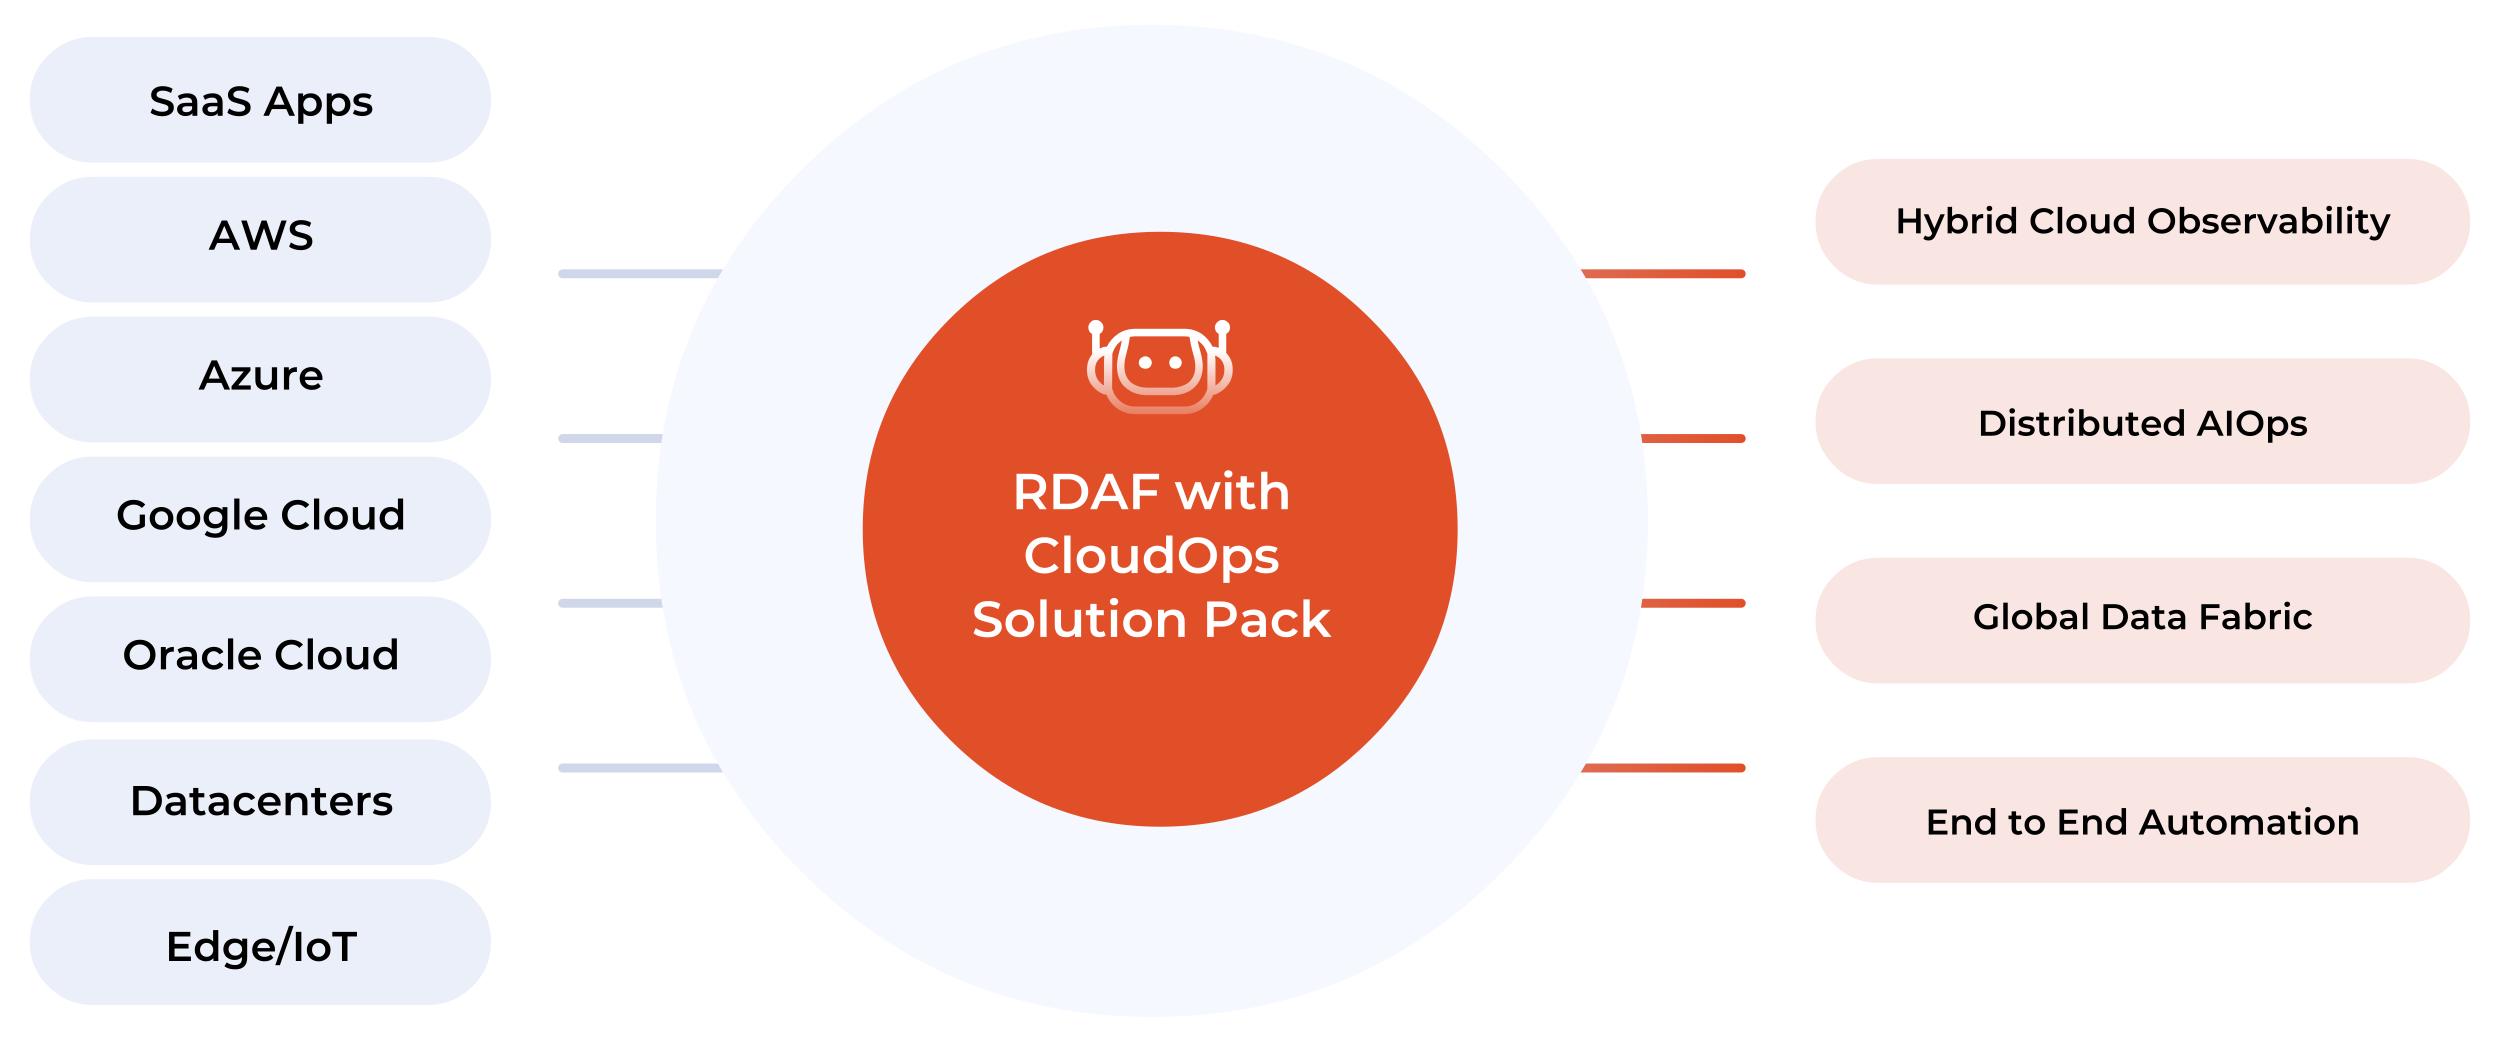
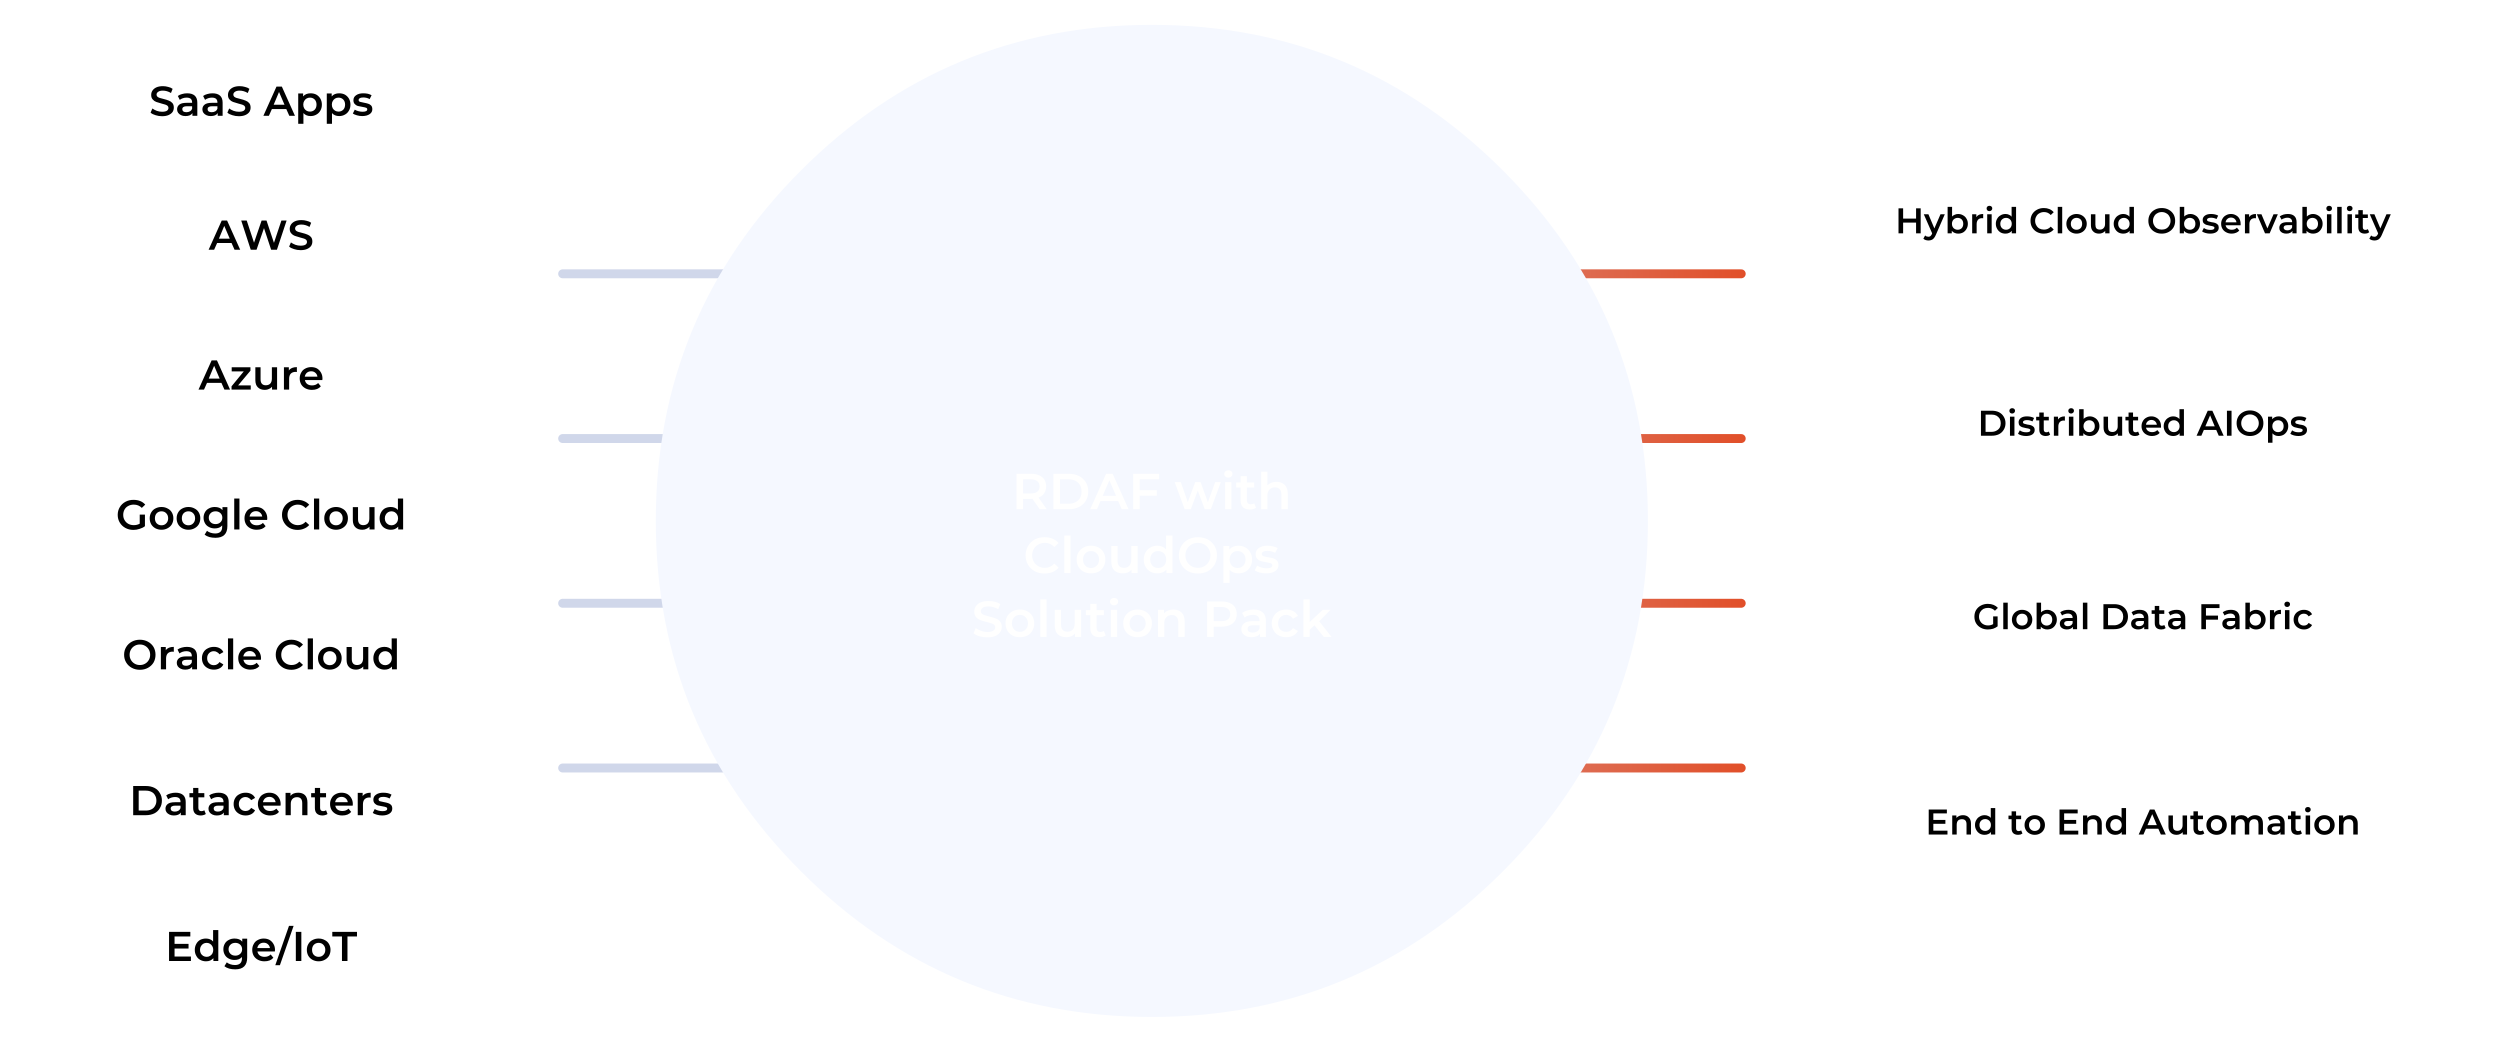
<svg xmlns="http://www.w3.org/2000/svg" xmlns:xlink="http://www.w3.org/1999/xlink" version="1.1" preserveAspectRatio="none" x="0px" y="0px" width="840px" height="350px" viewBox="0 0 840 350">
  <defs>
    <linearGradient id="Gradient_1" gradientUnits="userSpaceOnUse" x1="214.925" y1="175" x2="614.075" y2="175" spreadMethod="pad">
      <stop offset="32.941%" stop-color="#D0D7EA" />
      <stop offset="100%" stop-color="#E14F29" />
    </linearGradient>
    <linearGradient id="Gradient_2" gradientUnits="userSpaceOnUse" x1="639.4" y1="131.663" x2="639.4" y2="331.938" spreadMethod="pad">
      <stop offset="0%" stop-color="#FFFFFF" />
      <stop offset="92.157%" stop-color="#FFFFFF" stop-opacity="0" />
    </linearGradient>
    <filter id="Filter_1" x="-31.414%" y="-31.414%" width="162.828%" height="162.828%" color-interpolation-filters="sRGB">
      <feFlood flood-color="#999999" flood-opacity="1" in="SourceGraphic" result="result1" />
      <feComposite in2="SourceGraphic" in="result1" operator="in" result="result2" />
      <feGaussianBlur in="result2" stdDeviation="13.333,13.333" result="result3" />
      <feOffset dx="2.828" dy="2.828" in="result3" result="result4" />
      <feComposite in2="result4" in="SourceGraphic" operator="over" result="result5" />
    </filter>
    <g id="l_0_Layer0_0_FILL">
-       <path fill="#EBEFF9" stroke="none" d=" M 71.25 -16.2 Q 65.1 -22.35 56.35 -22.35 L -56.35 -22.35 Q -65.1 -22.35 -71.3 -16.2 -77.5 -10 -77.5 -1.25 -77.5 7.5 -71.3 13.65 -65.1 19.9 -56.35 19.9 L 56.35 19.9 Q 65.1 19.9 71.25 13.65 77.5 7.5 77.5 -1.25 77.5 -10 71.25 -16.2 Z" />
-     </g>
+       </g>
    <g id="Layer0_2_FILL">
      <path fill="#F5F8FF" stroke="none" d=" M 636.55 174.9 Q 636.55 105.9 587.75 57.1 538.9 8.25 469.9 8.25 400.85 8.25 352.05 57.1 303.2 105.9 303.2 174.9 303.2 243.95 352.05 292.75 400.85 341.6 469.9 341.6 538.9 341.6 587.75 292.75 636.55 243.95 636.55 174.9 Z" />
    </g>
    <g id="center_circ_0_Layer0_0_FILL">
-       <path fill="#E14F29" stroke="none" d=" M 70.65 -70.7 Q 41.4 -99.95 0 -99.95 -41.4 -99.95 -70.7 -70.7 -99.95 -41.4 -99.95 0 -99.95 41.4 -70.7 70.65 -41.4 99.95 0 99.95 41.4 99.95 70.65 70.65 99.95 41.4 99.95 0 99.95 -41.4 70.65 -70.7 Z" />
-     </g>
+       </g>
    <g id="center_circ_0_Layer0_1_FILL">
-       <path fill="url(#Gradient_2)" stroke="none" d=" M 749.3 83.5 Q 749.3 88.1 751.55 92.15 753.9 95.05 757.35 97.3 L 757.35 127.1 Q 754.4 126.05 751.05 124.85 747.6 124.3 744.15 124.3 736.05 107.65 720.55 96.8 703.95 86.35 684.45 86.35 L 579.95 86.35 Q 559.85 86.35 543.75 96.8 527.7 107.65 519.65 124.3 516.25 124.3 512.75 124.85 508.1 126.55 504.2 128.3 L 504.2 97.3 Q 507.6 95.6 509.85 92.15 512.2 88.1 512.2 83.5 512.2 77.2 507.6 72.65 502.45 67.45 496.15 67.45 489.2 67.45 484.65 72.65 480.05 77.2 480.05 83.5 480.05 88.1 482.4 92.15 484.65 95.6 488.1 97.3 L 488.1 140.9 Q 477.15 154.15 477.15 173.6 477.15 195.45 490.4 209.8 498.95 219.55 511.65 225.35 514.5 226.4 516.8 226.4 L 518.55 226.4 Q 525.95 244.85 542 256.3 558.65 267.8 579.95 267.8 L 684.45 267.8 Q 705.05 267.8 721.7 256.3 738.35 244.85 745.85 226.4 L 746.95 226.4 Q 749.85 226.4 752.15 225.35 764.75 219.55 773.35 209.8 787.15 195.45 787.15 173.6 787.15 151.85 773.35 138.05 L 773.35 97.3 Q 776.85 95.05 779.1 92.15 781.5 88.1 781.5 83.5 781.5 77.2 776.85 72.65 771.65 67.45 765.3 67.45 759 67.45 753.9 72.65 749.3 77.2 749.3 83.5 M 695.3 103.6 Q 697.65 120.8 702.8 139.2 708.55 157 707.4 171.35 706.2 185.7 698.75 194.9 692.45 203.5 680.4 207.5 669.45 212.1 655.1 211.55 650.55 211.55 640.8 211.55 L 622.95 211.55 Q 613.2 211.55 609.25 211.55 594.3 212.1 583.4 207.5 571.85 203.5 565.55 194.9 558.15 185.7 557 171.35 555.8 157 561 139.2 566.15 120.8 568.4 103.6 574.7 102.45 579.95 102.45 L 684.45 102.45 Q 689.55 102.45 695.3 103.6 M 718.25 134.6 Q 714.9 123.2 712.5 111.1 720 116.2 725.75 123.7 730.35 131.15 733.25 139.85 L 733.25 213.25 Q 729.2 229.9 715.4 240.85 702.2 251.75 684.45 251.75 L 579.95 251.75 Q 562.1 251.75 548.3 240.85 535.2 229.9 530.6 213.25 L 531.15 139.85 Q 533.45 131.15 538.6 123.7 543.75 116.2 551.25 111.1 548.95 124.3 546.05 134.6 538.6 159.3 542 178.85 544.4 193.7 552.35 204.65 561.6 215.5 575.4 221.9 589.15 227.6 606.35 227.6 L 654.6 227.6 Q 672.95 228.2 687.3 222.5 702.2 216.7 711.35 204.65 720 193.7 722.3 178.85 725.75 159.95 718.25 134.6 M 749.85 146.65 L 749.85 143.3 Q 769.4 151.85 769.4 173.6 769.4 195.45 750.45 206.95 750.45 204.65 750.45 201.2 L 750.45 152.45 Q 750.45 150.1 749.85 146.65 M 513.9 143.3 L 513.9 146.65 Q 513.35 149.6 513.35 152.45 L 513.35 201.2 Q 513.35 205.25 513.35 206.95 494.4 195.45 494.4 173.6 494.4 151.85 513.9 143.3 Z" />
-       <path fill="#FFFFFF" stroke="none" d=" M 591.45 148.95 Q 587.4 152.95 587.4 158.15 587.4 163.9 591.45 167.95 596 171.35 601.8 171.35 606.9 171.35 610.95 167.95 614.9 163.9 614.9 158.15 614.9 152.95 610.95 148.95 606.9 144.95 601.8 144.95 596 144.95 591.45 148.95 M 655.7 148.95 Q 652.25 152.95 652.25 158.15 652.25 163.9 655.7 167.95 659.7 171.35 664.85 171.35 670.65 171.35 674.7 167.95 678.65 163.9 678.65 158.15 678.65 152.95 674.7 148.95 670.65 144.95 664.85 144.95 659.7 144.95 655.7 148.95 Z" />
-     </g>
+       </g>
    <g id="Layer0_3_MEMBER_1_FILL">
      <path fill="#FFFFFF" stroke="none" d=" M 357.15 201.95 Q 355.6 201.95 354.5 202.4 353.4 202.9 352.9 203.7 352.35 204.5 352.35 205.5 352.35 206.65 352.95 207.35 353.55 208.05 354.4 208.35 355.25 208.7 356.6 209 357.55 209.25 358.15 209.45 358.7 209.6 359.05 209.95 359.4 210.25 359.4 210.8 359.4 211.5 358.75 211.9 358.1 212.35 356.8 212.35 355.7 212.35 354.65 211.95 353.6 211.6 352.85 211.05 L 352.1 212.75 Q 352.85 213.4 354.1 213.8 355.4 214.15 356.8 214.15 358.35 214.15 359.45 213.7 360.5 213.2 361.05 212.4 361.6 211.6 361.6 210.65 361.6 209.5 361 208.8 360.4 208.1 359.55 207.8 358.7 207.45 357.35 207.15 356.4 206.9 355.85 206.7 355.3 206.55 354.9 206.2 354.55 205.9 354.55 205.4 354.55 204.65 355.2 204.2 355.8 203.75 357.15 203.75 357.9 203.75 358.8 204 359.65 204.25 360.4 204.7 L 361.1 203 Q 360.35 202.45 359.3 202.2 358.25 201.95 357.15 201.95 M 376.65 201.4 L 374.55 201.4 374.55 214 376.65 214 376.65 201.4 M 367.65 204.8 Q 366.3 204.8 365.2 205.4 364.1 206 363.45 207.05 362.85 208.1 362.85 209.45 362.85 210.8 363.45 211.85 364.1 212.95 365.2 213.55 366.3 214.1 367.65 214.1 369.05 214.1 370.2 213.55 371.3 212.95 371.9 211.85 372.5 210.8 372.5 209.45 372.5 208.1 371.9 207.05 371.3 206 370.2 205.4 369.05 204.8 367.65 204.8 M 367.65 206.6 Q 368.85 206.6 369.6 207.4 370.4 208.2 370.4 209.45 370.4 210.75 369.6 211.5 368.85 212.3 367.65 212.3 366.5 212.3 365.75 211.5 365 210.75 365 209.45 365 208.2 365.75 207.4 366.5 206.6 367.65 206.6 M 388.25 204.9 L 386.1 204.9 386.1 209.5 Q 386.1 210.85 385.45 211.55 384.75 212.25 383.65 212.25 382.6 212.25 382.05 211.65 381.5 211.05 381.5 209.8 L 381.5 204.9 379.4 204.9 379.4 210.1 Q 379.4 212.1 380.4 213.1 381.45 214.1 383.3 214.1 384.15 214.1 384.95 213.8 385.7 213.45 386.2 212.85 L 386.2 214 388.25 214 388.25 204.9 M 400.35 204.9 L 398.25 204.9 398.25 214 400.35 214 400.35 204.9 M 395.9 206.7 L 395.9 205 393.45 205 393.45 202.9 391.35 202.9 391.35 205 389.85 205 389.85 206.7 391.35 206.7 391.35 211.05 Q 391.35 212.55 392.15 213.35 392.95 214.1 394.45 214.1 395.05 214.1 395.6 213.95 396.1 213.8 396.5 213.5 L 395.9 212 Q 395.45 212.35 394.7 212.35 394.1 212.35 393.8 212 393.45 211.65 393.45 211 L 393.45 206.7 395.9 206.7 M 400.3 203.05 Q 400.7 202.65 400.7 202.1 400.7 201.55 400.3 201.25 399.9 200.9 399.3 200.9 398.75 200.9 398.35 201.25 397.95 201.6 397.95 202.15 397.95 202.7 398.35 203.05 398.75 203.4 399.3 203.4 399.9 203.4 400.3 203.05 M 409.75 205.4 Q 408.6 204.8 407.2 204.8 405.85 204.8 404.75 205.4 403.65 206 403 207.05 402.4 208.1 402.4 209.45 402.4 210.8 403 211.85 403.65 212.95 404.75 213.55 405.85 214.1 407.2 214.1 408.6 214.1 409.75 213.55 410.85 212.95 411.45 211.85 412.05 210.8 412.05 209.45 412.05 208.1 411.45 207.05 410.85 206 409.75 205.4 M 409.15 207.4 Q 409.95 208.2 409.95 209.45 409.95 210.75 409.15 211.5 408.4 212.3 407.2 212.3 406.05 212.3 405.3 211.5 404.55 210.75 404.55 209.45 404.55 208.2 405.3 207.4 406.05 206.6 407.2 206.6 408.4 206.6 409.15 207.4 M 419.25 204.8 Q 418.25 204.8 417.45 205.15 416.65 205.45 416.1 206.1 L 416.1 204.9 414.1 204.9 414.1 214 416.2 214 416.2 209.4 Q 416.2 208.1 416.9 207.4 417.6 206.65 418.75 206.65 419.8 206.65 420.35 207.3 420.9 207.9 420.9 209.05 L 420.9 214 423.05 214 423.05 208.8 Q 423.05 206.85 422 205.8 420.95 204.8 419.25 204.8 M 439.95 204.05 Q 439.35 203.1 438.2 202.6 437.05 202.1 435.5 202.1 L 430.6 202.1 430.6 214 432.8 214 432.8 210.55 435.5 210.55 Q 437.05 210.55 438.2 210.05 439.35 209.55 439.95 208.6 440.55 207.65 440.55 206.35 440.55 205.05 439.95 204.05 M 437.6 204.6 Q 438.35 205.2 438.35 206.35 438.35 207.5 437.6 208.1 436.85 208.7 435.4 208.7 L 432.8 208.7 432.8 203.95 435.4 203.95 Q 436.85 203.95 437.6 204.6 M 449.3 205.8 Q 448.2 204.8 446.2 204.8 445.1 204.8 444.1 205.1 443.1 205.4 442.35 205.95 L 443.2 207.5 Q 443.7 207.05 444.45 206.85 445.2 206.6 445.95 206.6 447.1 206.6 447.65 207.1 448.2 207.6 448.2 208.55 L 448.2 208.7 445.85 208.7 Q 443.9 208.7 443 209.45 442.1 210.15 442.1 211.4 442.1 212.2 442.5 212.8 442.95 213.4 443.7 213.75 444.45 214.1 445.5 214.1 446.5 214.1 447.25 213.8 447.95 213.5 448.35 212.9 L 448.35 214 450.35 214 450.35 208.7 Q 450.35 206.75 449.3 205.8 M 446 210.1 L 448.2 210.1 448.2 211.15 Q 447.95 211.85 447.35 212.2 446.7 212.55 445.9 212.55 445.1 212.55 444.65 212.25 444.2 211.9 444.2 211.3 444.2 210.1 446 210.1 M 459.55 205.35 Q 458.55 204.8 457.2 204.8 455.8 204.8 454.65 205.4 453.55 206 452.95 207.05 452.3 208.1 452.3 209.45 452.3 210.8 452.95 211.85 453.55 212.95 454.7 213.55 455.8 214.1 457.2 214.1 458.55 214.1 459.55 213.55 460.55 213 461.1 212 L 459.45 211.05 Q 459.05 211.65 458.45 212 457.9 212.3 457.2 212.3 456 212.3 455.2 211.55 454.45 210.75 454.45 209.45 454.45 208.15 455.2 207.4 456 206.6 457.2 206.6 457.9 206.6 458.45 206.95 459.05 207.25 459.45 207.9 L 461.1 206.95 Q 460.55 205.9 459.55 205.35 M 468.25 208.75 L 472.05 204.9 469.45 204.9 465.05 209 465.05 201.4 462.95 201.4 462.95 214 465.05 214 465.05 211.6 466.65 210.1 469.8 214 472.4 214 468.25 208.75 M 449.45 185.35 Q 449.9 185.1 450.85 185.1 452.3 185.1 453.45 185.75 L 454.3 184.15 Q 453.7 183.8 452.75 183.6 451.8 183.35 450.85 183.35 449.05 183.35 447.95 184.15 446.9 184.9 446.9 186.2 446.9 187.2 447.4 187.75 447.9 188.3 448.6 188.5 449.35 188.75 450.45 188.9 451.5 189.1 452 189.25 452.5 189.45 452.5 189.95 452.5 190.95 450.6 190.95 449.75 190.95 448.9 190.7 448.05 190.45 447.4 190.05 L 446.6 191.65 Q 447.25 192.1 448.3 192.4 449.35 192.65 450.45 192.65 452.35 192.65 453.45 191.9 454.55 191.15 454.55 189.85 454.55 188.9 454.05 188.35 453.55 187.85 452.85 187.6 452.15 187.4 451.1 187.25 450 187.05 449.45 186.85 448.95 186.6 448.95 186.1 448.95 185.65 449.45 185.35 M 450.85 158.5 L 448.75 158.5 448.75 171.1 450.85 171.1 450.85 166.5 Q 450.85 165.2 451.55 164.5 452.25 163.75 453.4 163.75 454.45 163.75 455 164.4 455.55 165 455.55 166.15 L 455.55 171.1 457.7 171.1 457.7 165.9 Q 457.7 163.95 456.65 162.9 455.6 161.9 453.9 161.9 452.95 161.9 452.15 162.2 451.4 162.5 450.85 163.05 L 450.85 158.5 M 441.05 183.35 Q 440.15 183.35 439.35 183.7 438.6 184 438.05 184.65 L 438.05 183.45 436.05 183.45 436.05 195.85 438.15 195.85 438.15 191.45 Q 439.25 192.65 441.05 192.65 442.4 192.65 443.45 192.1 444.5 191.5 445.1 190.45 445.7 189.4 445.7 188 445.7 186.65 445.1 185.6 444.5 184.5 443.45 183.95 442.4 183.35 441.05 183.35 M 439.45 185.5 Q 440.05 185.15 440.85 185.15 442 185.15 442.75 185.95 443.5 186.75 443.5 188 443.5 189.3 442.75 190.05 442 190.85 440.85 190.85 440.05 190.85 439.45 190.5 438.85 190.15 438.5 189.5 438.15 188.85 438.15 188 438.15 187.15 438.5 186.5 438.85 185.85 439.45 185.5 M 418.95 179.95 L 416.8 179.95 416.8 184.6 Q 416.3 184 415.55 183.7 414.8 183.35 413.9 183.35 412.6 183.35 411.55 183.95 410.5 184.5 409.9 185.6 409.3 186.65 409.3 188 409.3 189.4 409.9 190.45 410.5 191.5 411.55 192.1 412.6 192.65 413.9 192.65 414.8 192.65 415.6 192.35 416.35 192.05 416.9 191.4 L 416.9 192.55 418.95 192.55 418.95 179.95 M 412.75 185.5 Q 413.35 185.15 414.15 185.15 414.9 185.15 415.5 185.5 416.15 185.85 416.5 186.5 416.85 187.15 416.85 188 416.85 188.85 416.5 189.5 416.15 190.15 415.5 190.5 414.9 190.85 414.15 190.85 413.35 190.85 412.75 190.5 412.15 190.15 411.8 189.5 411.45 188.85 411.45 188 411.45 187.15 411.8 186.5 412.15 185.85 412.75 185.5 M 424.25 181.25 Q 422.75 182.05 421.95 183.45 421.1 184.85 421.1 186.6 421.1 188.35 421.95 189.75 422.75 191.15 424.25 191.95 425.7 192.7 427.5 192.7 429.3 192.7 430.8 191.95 432.25 191.15 433.1 189.75 433.9 188.35 433.9 186.6 433.9 184.85 433.1 183.45 432.25 182.05 430.8 181.25 429.3 180.5 427.5 180.5 425.7 180.5 424.25 181.25 M 423.85 188.75 Q 423.3 187.8 423.3 186.6 423.3 185.4 423.85 184.45 424.4 183.5 425.35 182.95 426.3 182.4 427.5 182.4 428.7 182.4 429.65 182.95 430.6 183.5 431.15 184.45 431.7 185.4 431.7 186.6 431.7 187.8 431.15 188.75 430.6 189.7 429.65 190.25 428.7 190.8 427.5 190.8 426.3 190.8 425.35 190.25 424.4 189.7 423.85 188.75 M 414.45 159.2 L 405.75 159.2 405.75 171.1 407.95 171.1 407.95 166.55 413.7 166.55 413.7 164.7 407.95 164.7 407.95 161.05 414.45 161.05 414.45 159.2 M 438.75 162 L 436.65 162 436.65 171.1 438.75 171.1 438.75 162 M 435.2 162 L 433.3 162 430.85 168.75 428.4 162 426.6 162 424.1 168.7 421.75 162 419.7 162 423.05 171.1 425.1 171.1 427.45 164.85 429.8 171.1 431.85 171.1 435.2 162 M 443.95 160 L 441.85 160 441.85 162.1 440.35 162.1 440.35 163.8 441.85 163.8 441.85 168.15 Q 441.85 169.65 442.65 170.45 443.45 171.2 444.95 171.2 445.55 171.2 446.1 171.05 446.6 170.9 447 170.6 L 446.4 169.1 Q 445.95 169.45 445.2 169.45 444.6 169.45 444.3 169.1 443.95 168.75 443.95 168.1 L 443.95 163.8 446.4 163.8 446.4 162.1 443.95 162.1 443.95 160 M 436.35 159.25 Q 436.35 159.8 436.75 160.15 437.15 160.5 437.7 160.5 438.3 160.5 438.7 160.15 439.1 159.75 439.1 159.2 439.1 158.65 438.7 158.35 438.3 158 437.7 158 437.15 158 436.75 158.35 436.35 158.7 436.35 159.25 M 389.1 183.95 Q 388 184.55 387.35 185.6 386.75 186.65 386.75 188 386.75 189.35 387.35 190.4 388 191.5 389.1 192.1 390.2 192.65 391.55 192.65 392.95 192.65 394.1 192.1 395.2 191.5 395.8 190.4 396.4 189.35 396.4 188 396.4 186.65 395.8 185.6 395.2 184.55 394.1 183.95 392.95 183.35 391.55 183.35 390.2 183.35 389.1 183.95 M 393.5 185.95 Q 394.3 186.75 394.3 188 394.3 189.3 393.5 190.05 392.75 190.85 391.55 190.85 390.4 190.85 389.65 190.05 388.9 189.3 388.9 188 388.9 186.75 389.65 185.95 390.4 185.15 391.55 185.15 392.75 185.15 393.5 185.95 M 400.5 183.45 L 398.4 183.45 398.4 188.65 Q 398.4 190.65 399.4 191.65 400.45 192.65 402.3 192.65 403.15 192.65 403.95 192.35 404.7 192 405.2 191.4 L 405.2 192.55 407.25 192.55 407.25 183.45 405.1 183.45 405.1 188.05 Q 405.1 189.4 404.45 190.1 403.75 190.8 402.65 190.8 401.6 190.8 401.05 190.2 400.5 189.6 400.5 188.35 L 400.5 183.45 M 378.65 181 Q 377.45 180.5 375.95 180.5 374.15 180.5 372.7 181.25 371.25 182.05 370.45 183.45 369.6 184.85 369.6 186.6 369.6 188.35 370.4 189.75 371.25 191.15 372.7 191.95 374.15 192.7 375.95 192.7 377.4 192.7 378.65 192.2 379.85 191.7 380.7 190.75 L 379.25 189.35 Q 377.95 190.8 376.05 190.8 374.85 190.8 373.9 190.25 372.9 189.7 372.35 188.75 371.8 187.8 371.8 186.6 371.8 185.4 372.35 184.45 372.9 183.5 373.9 182.95 374.85 182.4 376.05 182.4 377.95 182.4 379.25 183.8 L 380.7 182.45 Q 379.85 181.5 378.65 181 M 384.7 179.95 L 382.6 179.95 382.6 192.55 384.7 192.55 384.7 179.95 M 374.15 159.7 Q 373 159.2 371.45 159.2 L 366.55 159.2 366.55 171.1 368.75 171.1 368.75 167.65 371.45 167.65 Q 371.75 167.65 371.9 167.6 L 374.35 171.1 376.7 171.1 373.95 167.2 Q 375.2 166.7 375.85 165.75 376.5 164.75 376.5 163.45 376.5 162.15 375.9 161.15 375.3 160.2 374.15 159.7 M 374.3 163.45 Q 374.3 164.6 373.55 165.2 372.8 165.8 371.35 165.8 L 368.75 165.8 368.75 161.05 371.35 161.05 Q 372.8 161.05 373.55 161.7 374.3 162.3 374.3 163.45 M 390.65 165.15 Q 390.65 163.4 389.85 162.05 389 160.7 387.55 159.95 386.05 159.2 384.15 159.2 L 378.95 159.2 378.95 171.1 384.15 171.1 Q 386.05 171.1 387.55 170.35 389 169.6 389.85 168.25 390.65 166.9 390.65 165.15 M 387.9 163 Q 388.4 163.95 388.4 165.15 388.4 166.4 387.9 167.3 387.35 168.25 386.35 168.75 385.35 169.25 384.05 169.25 L 381.15 169.25 381.15 161.05 384.05 161.05 Q 385.35 161.05 386.35 161.55 387.35 162.1 387.9 163 M 398.85 159.2 L 396.65 159.2 391.3 171.1 393.6 171.1 394.75 168.35 400.7 168.35 401.9 171.1 404.2 171.1 398.85 159.2 M 400 166.6 L 395.5 166.6 397.75 161.4 400 166.6 Z" />
    </g>
    <g id="r_0_Layer0_0_FILL">
-       <path fill="#F9E6E3" stroke="none" d=" M 51.25 -14.95 Q 45.1 -21.1 36.35 -21.1 L -141.35 -21.1 Q -150.1 -21.1 -156.3 -14.95 -162.5 -8.75 -162.5 0 -162.5 8.75 -156.3 14.9 -150.1 21.15 -141.35 21.15 L 36.35 21.15 Q 45.1 21.15 51.25 14.9 57.5 8.75 57.5 0 57.5 -8.75 51.25 -14.95 Z" />
-     </g>
+       </g>
    <g id="Layer0_8_FILL">
      <path fill="#000000" stroke="none" d=" M 99.4 313.1 L 99.4 322.9 101.25 322.9 101.25 313.1 99.4 313.1 M 98.65 311.1 L 97.1 311.1 92.5 324.3 94.05 324.3 98.65 311.1 M 85.25 317.2 Q 84.75 318.05 84.75 319.15 84.75 320.25 85.25 321.15 85.75 322 86.7 322.5 87.65 323 88.85 323 89.85 323 90.6 322.7 91.35 322.4 91.85 321.8 L 90.95 320.7 Q 90.15 321.5 88.9 321.5 87.95 321.5 87.3 321.05 86.65 320.55 86.5 319.7 L 92.35 319.7 Q 92.4 319.4 92.4 319.2 92.4 318.05 91.9 317.2 91.4 316.3 90.55 315.8 89.7 315.35 88.6 315.35 87.5 315.35 86.6 315.85 85.7 316.3 85.25 317.2 M 86.45 318.55 Q 86.6 317.75 87.15 317.25 87.75 316.75 88.6 316.75 89.45 316.75 90 317.25 90.6 317.75 90.7 318.55 L 86.45 318.55 M 111.65 314.65 L 114.9 314.65 114.9 322.9 116.75 322.9 116.75 314.65 119.95 314.65 119.95 313.1 111.65 313.1 111.65 314.65 M 103.1 319.15 Q 103.1 320.25 103.6 321.15 104.1 322 105 322.5 105.95 323 107.05 323 108.2 323 109.1 322.5 110.05 322 110.55 321.15 111.05 320.25 111.05 319.15 111.05 318.05 110.55 317.2 110.05 316.3 109.1 315.85 108.2 315.35 107.05 315.35 105.95 315.35 105 315.85 104.1 316.3 103.6 317.2 103.1 318.05 103.1 319.15 M 105.45 320.85 Q 104.85 320.2 104.85 319.15 104.85 318.1 105.45 317.45 106.1 316.8 107.05 316.8 108.05 316.8 108.65 317.45 109.3 318.1 109.3 319.15 109.3 320.2 108.65 320.85 108.05 321.5 107.05 321.5 106.1 321.5 105.45 320.85 M 75.55 317.05 Q 75.05 317.9 75.05 318.95 75.05 320 75.55 320.85 76 321.65 76.9 322.1 77.75 322.55 78.8 322.55 79.6 322.55 80.25 322.3 80.85 322.05 81.3 321.55 L 81.3 321.95 Q 81.3 323.1 80.75 323.65 80.15 324.25 78.95 324.25 78.15 324.25 77.4 324 76.65 323.75 76.2 323.35 L 75.4 324.65 Q 76 325.15 77 325.45 77.95 325.7 79.05 325.7 83.05 325.7 83.05 321.75 L 83.05 315.4 81.4 315.4 81.4 316.4 Q 80.95 315.85 80.3 315.6 79.65 315.35 78.8 315.35 77.75 315.35 76.9 315.8 76 316.25 75.55 317.05 M 79.1 316.8 Q 80.05 316.8 80.7 317.4 81.35 318 81.35 318.95 81.35 319.9 80.7 320.5 80.05 321.1 79.1 321.1 78.05 321.1 77.45 320.5 76.8 319.9 76.8 318.95 76.8 318 77.45 317.4 78.05 316.8 79.1 316.8 M 67.25 315.8 Q 66.4 316.3 65.95 317.15 65.45 318.05 65.45 319.15 65.45 320.3 65.95 321.15 66.4 322.05 67.25 322.5 68.15 323 69.2 323 70 323 70.6 322.75 71.25 322.45 71.7 321.95 L 71.7 322.9 73.35 322.9 73.35 312.5 71.6 312.5 71.6 316.35 Q 71.2 315.85 70.55 315.6 69.95 315.35 69.2 315.35 68.15 315.35 67.25 315.8 M 69.45 316.8 Q 70.05 316.8 70.55 317.1 71.05 317.4 71.35 317.95 71.65 318.45 71.65 319.15 71.65 319.85 71.35 320.4 71.05 320.9 70.55 321.2 70.05 321.5 69.45 321.5 68.8 321.5 68.3 321.2 67.8 320.9 67.5 320.4 67.2 319.85 67.2 319.15 67.2 318.45 67.5 317.95 67.8 317.4 68.3 317.1 68.8 316.8 69.45 316.8 M 63.95 314.65 L 63.95 313.1 56.8 313.1 56.8 322.9 64.15 322.9 64.15 321.4 58.65 321.4 58.65 318.7 63.35 318.7 63.35 317.15 58.65 317.15 58.65 314.65 63.95 314.65 M 49.05 264.1 L 44.75 264.1 44.75 273.9 49.05 273.9 Q 50.6 273.9 51.85 273.3 53.05 272.7 53.7 271.55 54.4 270.45 54.4 269 54.4 267.55 53.7 266.45 53.05 265.3 51.85 264.7 50.6 264.1 49.05 264.1 M 46.6 265.65 L 48.95 265.65 Q 50.05 265.65 50.85 266.05 51.7 266.45 52.1 267.25 52.55 268 52.55 269 52.55 270 52.1 270.75 51.7 271.55 50.85 271.95 50.05 272.35 48.95 272.35 L 46.6 272.35 46.6 265.65 M 70.8 270.15 Q 70.05 270.75 70.05 271.75 70.05 272.4 70.4 272.9 70.75 273.4 71.4 273.7 72 274 72.85 274 73.7 274 74.3 273.75 74.9 273.5 75.2 273 L 75.2 273.9 76.85 273.9 76.85 269.5 Q 76.85 267.95 76 267.15 75.1 266.35 73.45 266.35 72.55 266.35 71.7 266.6 70.9 266.8 70.3 267.25 L 70.95 268.55 Q 71.4 268.2 72 268 72.6 267.8 73.25 267.8 74.15 267.8 74.65 268.2 75.1 268.65 75.1 269.4 L 75.1 269.55 73.2 269.55 Q 71.55 269.55 70.8 270.15 M 71.8 271.7 Q 71.8 270.7 73.3 270.7 L 75.1 270.7 75.1 271.55 Q 74.9 272.1 74.4 272.4 73.85 272.7 73.2 272.7 72.55 272.7 72.15 272.45 71.8 272.15 71.8 271.7 M 62.4 269.5 Q 62.4 267.95 61.55 267.15 60.65 266.35 59 266.35 58.1 266.35 57.25 266.6 56.45 266.8 55.85 267.25 L 56.5 268.55 Q 56.95 268.2 57.55 268 58.15 267.8 58.8 267.8 59.7 267.8 60.2 268.2 60.65 268.65 60.65 269.4 L 60.65 269.55 58.75 269.55 Q 57.1 269.55 56.35 270.15 55.6 270.75 55.6 271.75 55.6 272.4 55.95 272.9 56.3 273.4 56.95 273.7 57.55 274 58.4 274 59.25 274 59.85 273.75 60.45 273.5 60.75 273 L 60.75 273.9 62.4 273.9 62.4 269.5 M 60.65 270.7 L 60.65 271.55 Q 60.45 272.1 59.95 272.4 59.4 272.7 58.75 272.7 58.1 272.7 57.7 272.45 57.35 272.15 57.35 271.7 57.35 270.7 58.85 270.7 L 60.65 270.7 M 64.9 266.5 L 63.65 266.5 63.65 267.9 64.9 267.9 64.9 271.5 Q 64.9 272.7 65.55 273.35 66.25 274 67.45 274 67.95 274 68.4 273.85 68.85 273.75 69.15 273.5 L 68.65 272.25 Q 68.25 272.55 67.65 272.55 67.15 272.55 66.9 272.25 66.65 272 66.65 271.45 L 66.65 267.9 68.65 267.9 68.65 266.5 66.65 266.5 66.65 264.75 64.9 264.75 64.9 266.5 M 55.7 218.5 L 55.7 217.4 54.05 217.4 54.05 224.9 55.8 224.9 55.8 221.3 Q 55.8 220.15 56.35 219.55 56.95 218.95 57.95 218.95 58.15 218.95 58.4 219 L 58.4 217.35 Q 56.45 217.35 55.7 218.5 M 49.7 215.6 Q 48.5 214.95 47 214.95 45.5 214.95 44.3 215.6 43.1 216.25 42.4 217.4 41.7 218.55 41.7 220 41.7 221.45 42.4 222.6 43.1 223.75 44.3 224.4 45.5 225.05 47 225.05 48.5 225.05 49.7 224.4 50.9 223.75 51.6 222.6 52.25 221.45 52.25 220 52.25 218.55 51.6 217.4 50.9 216.25 49.7 215.6 M 44 218.25 Q 44.45 217.45 45.25 217 46 216.55 47 216.55 48 216.55 48.75 217 49.55 217.45 50 218.25 50.45 219 50.45 220 50.45 221 50 221.75 49.55 222.55 48.75 223 48 223.45 47 223.45 46 223.45 45.25 223 44.45 222.55 44 221.75 43.55 221 43.55 220 43.55 219 44 218.25 M 78.35 214.5 L 76.6 214.5 76.6 224.9 78.35 224.9 78.35 214.5 M 69.6 221.15 Q 69.6 220.1 70.25 219.45 70.9 218.8 71.85 218.8 72.45 218.8 72.9 219.1 73.4 219.35 73.75 219.85 L 75.05 219.1 Q 74.65 218.25 73.8 217.8 73 217.35 71.9 217.35 70.7 217.35 69.8 217.85 68.85 218.3 68.35 219.2 67.85 220.05 67.85 221.15 67.85 222.25 68.35 223.15 68.85 224 69.8 224.5 70.7 225 71.9 225 72.95 225 73.8 224.55 74.65 224.1 75.05 223.25 L 73.75 222.45 Q 73.4 223 72.9 223.25 72.45 223.5 71.85 223.5 70.85 223.5 70.25 222.85 69.6 222.25 69.6 221.15 M 61.35 219 Q 61.95 218.8 62.6 218.8 63.5 218.8 64 219.2 64.45 219.65 64.45 220.4 L 64.45 220.55 62.55 220.55 Q 60.9 220.55 60.15 221.15 59.4 221.75 59.4 222.75 59.4 223.4 59.75 223.9 60.1 224.4 60.75 224.7 61.35 225 62.2 225 63.05 225 63.65 224.75 64.25 224.5 64.55 224 L 64.55 224.9 66.2 224.9 66.2 220.5 Q 66.2 218.95 65.35 218.15 64.45 217.35 62.8 217.35 61.9 217.35 61.05 217.6 60.25 217.8 59.65 218.25 L 60.3 219.55 Q 60.75 219.2 61.35 219 M 61.15 222.7 Q 61.15 221.7 62.65 221.7 L 64.45 221.7 64.45 222.55 Q 64.25 223.1 63.75 223.4 63.2 223.7 62.55 223.7 61.9 223.7 61.5 223.45 61.15 223.15 61.15 222.7 M 126.35 267 Q 125.45 267.6 125.45 268.7 125.45 269.5 125.9 269.95 126.3 270.4 126.9 270.6 127.5 270.75 128.4 270.9 129.3 271.05 129.7 271.2 130.1 271.35 130.1 271.75 130.1 272.55 128.5 272.55 127.85 272.55 127.1 272.35 126.4 272.15 125.9 271.85 L 125.25 273.15 Q 125.75 273.5 126.65 273.75 127.5 274 128.4 274 129.95 274 130.9 273.35 131.8 272.75 131.8 271.7 131.8 270.9 131.4 270.45 130.95 270 130.4 269.85 129.8 269.65 128.95 269.5 128.05 269.35 127.6 269.2 127.2 269 127.2 268.6 127.2 268.2 127.6 268 127.95 267.75 128.75 267.75 129.95 267.75 130.9 268.3 L 131.55 267 Q 131.05 266.7 130.3 266.5 129.55 266.35 128.75 266.35 127.25 266.35 126.35 267 M 120.2 266.4 L 120.2 273.9 121.95 273.9 121.95 270.3 Q 121.95 269.15 122.5 268.55 123.1 267.95 124.1 267.95 124.3 267.95 124.55 268 L 124.55 266.35 Q 122.6 266.35 121.85 267.5 L 121.85 266.4 120.2 266.4 M 89.2 272.05 Q 88.55 271.55 88.4 270.7 L 94.25 270.7 Q 94.3 270.4 94.3 270.2 94.3 269.05 93.8 268.2 93.3 267.3 92.45 266.8 91.6 266.35 90.5 266.35 89.4 266.35 88.5 266.85 87.6 267.3 87.15 268.2 86.65 269.05 86.65 270.15 86.65 271.25 87.15 272.15 87.65 273 88.6 273.5 89.55 274 90.75 274 91.75 274 92.5 273.7 93.25 273.4 93.75 272.8 L 92.85 271.7 Q 92.05 272.5 90.8 272.5 89.85 272.5 89.2 272.05 M 88.35 269.55 Q 88.5 268.75 89.05 268.25 89.65 267.75 90.5 267.75 91.35 267.75 91.9 268.25 92.5 268.75 92.6 269.55 L 88.35 269.55 M 84.45 266.8 Q 83.65 266.35 82.55 266.35 81.35 266.35 80.45 266.85 79.5 267.3 79 268.2 78.5 269.05 78.5 270.15 78.5 271.25 79 272.15 79.5 273 80.45 273.5 81.35 274 82.55 274 83.6 274 84.45 273.55 85.3 273.1 85.7 272.25 L 84.4 271.45 Q 84.05 272 83.55 272.25 83.1 272.5 82.5 272.5 81.5 272.5 80.9 271.85 80.25 271.25 80.25 270.15 80.25 269.1 80.9 268.45 81.55 267.8 82.5 267.8 83.1 267.8 83.55 268.1 84.05 268.35 84.4 268.85 L 85.7 268.1 Q 85.3 267.25 84.45 266.8 M 114.75 266.35 Q 113.65 266.35 112.75 266.85 111.85 267.3 111.4 268.2 110.9 269.05 110.9 270.15 110.9 271.25 111.4 272.15 111.9 273 112.85 273.5 113.8 274 115 274 116 274 116.75 273.7 117.5 273.4 118 272.8 L 117.1 271.7 Q 116.3 272.5 115.05 272.5 114.1 272.5 113.45 272.05 112.8 271.55 112.65 270.7 L 118.5 270.7 Q 118.55 270.4 118.55 270.2 118.55 269.05 118.05 268.2 117.55 267.3 116.7 266.8 115.85 266.35 114.75 266.35 M 114.75 267.75 Q 115.6 267.75 116.15 268.25 116.75 268.75 116.85 269.55 L 112.6 269.55 Q 112.75 268.75 113.3 268.25 113.9 267.75 114.75 267.75 M 105.8 267.9 L 105.8 271.5 Q 105.8 272.7 106.45 273.35 107.15 274 108.35 274 108.85 274 109.3 273.85 109.75 273.75 110.05 273.5 L 109.55 272.25 Q 109.15 272.55 108.55 272.55 108.05 272.55 107.8 272.25 107.55 272 107.55 271.45 L 107.55 267.9 109.55 267.9 109.55 266.5 107.55 266.5 107.55 264.75 105.8 264.75 105.8 266.5 104.55 266.5 104.55 267.9 105.8 267.9 M 103.3 269.6 Q 103.3 268 102.45 267.15 101.6 266.35 100.2 266.35 99.35 266.35 98.7 266.6 98.05 266.85 97.6 267.4 L 97.6 266.4 95.95 266.4 95.95 273.9 97.7 273.9 97.7 270.1 Q 97.7 269.05 98.25 268.45 98.8 267.85 99.8 267.85 100.65 267.85 101.1 268.35 101.55 268.85 101.55 269.85 L 101.55 273.9 103.3 273.9 103.3 269.6 M 100.1 215.4 Q 99.1 214.95 97.9 214.95 96.45 214.95 95.25 215.6 94.05 216.25 93.35 217.4 92.65 218.55 92.65 220 92.65 221.45 93.35 222.6 94.05 223.75 95.2 224.4 96.4 225.05 97.9 225.05 99.1 225.05 100.1 224.6 101.1 224.2 101.8 223.4 L 100.6 222.3 Q 99.55 223.45 98 223.45 97 223.45 96.2 223 95.4 222.55 94.95 221.8 94.5 221 94.5 220 94.5 219 94.95 218.2 95.4 217.45 96.2 217 97 216.55 98 216.55 99.55 216.55 100.6 217.7 L 101.8 216.6 Q 101.1 215.8 100.1 215.4 M 83.9 217.35 Q 82.8 217.35 81.9 217.85 81 218.3 80.55 219.2 80.05 220.05 80.05 221.15 80.05 222.25 80.55 223.15 81.05 224 82 224.5 82.95 225 84.15 225 85.15 225 85.9 224.7 86.65 224.4 87.15 223.8 L 86.25 222.7 Q 85.45 223.5 84.2 223.5 83.25 223.5 82.6 223.05 81.95 222.55 81.8 221.7 L 87.65 221.7 Q 87.7 221.4 87.7 221.2 87.7 220.05 87.2 219.2 86.7 218.3 85.85 217.8 85 217.35 83.9 217.35 M 82.45 219.25 Q 83.05 218.75 83.9 218.75 84.75 218.75 85.3 219.25 85.9 219.75 86 220.55 L 81.75 220.55 Q 81.9 219.75 82.45 219.25 M 105.15 214.5 L 103.4 214.5 103.4 224.9 105.15 224.9 105.15 214.5 M 110.8 217.35 Q 109.7 217.35 108.75 217.85 107.85 218.3 107.35 219.2 106.85 220.05 106.85 221.15 106.85 222.25 107.35 223.15 107.85 224 108.75 224.5 109.7 225 110.8 225 111.95 225 112.85 224.5 113.8 224 114.3 223.15 114.8 222.25 114.8 221.15 114.8 220.05 114.3 219.2 113.8 218.3 112.85 217.85 111.95 217.35 110.8 217.35 M 108.6 221.15 Q 108.6 220.1 109.2 219.45 109.85 218.8 110.8 218.8 111.8 218.8 112.4 219.45 113.05 220.1 113.05 221.15 113.05 222.2 112.4 222.85 111.8 223.5 110.8 223.5 109.85 223.5 109.2 222.85 108.6 222.2 108.6 221.15 M 125.95 219.15 Q 125.45 220.05 125.45 221.15 125.45 222.3 125.95 223.15 126.4 224.05 127.25 224.5 128.15 225 129.2 225 130 225 130.6 224.75 131.25 224.45 131.7 223.95 L 131.7 224.9 133.35 224.9 133.35 214.5 131.6 214.5 131.6 218.35 Q 131.2 217.85 130.55 217.6 129.95 217.35 129.2 217.35 128.15 217.35 127.25 217.8 126.4 218.3 125.95 219.15 M 129.45 218.8 Q 130.05 218.8 130.55 219.1 131.05 219.4 131.35 219.95 131.65 220.45 131.65 221.15 131.65 221.85 131.35 222.4 131.05 222.9 130.55 223.2 130.05 223.5 129.45 223.5 128.8 223.5 128.3 223.2 127.8 222.9 127.5 222.4 127.2 221.85 127.2 221.15 127.2 220.45 127.5 219.95 127.8 219.4 128.3 219.1 128.8 218.8 129.45 218.8 M 122 217.4 L 122 221.2 Q 122 222.3 121.45 222.9 120.9 223.45 119.95 223.45 119.1 223.45 118.65 222.95 118.2 222.45 118.2 221.45 L 118.2 217.4 116.45 217.4 116.45 221.7 Q 116.45 223.35 117.3 224.15 118.15 225 119.65 225 120.4 225 121 224.7 121.65 224.45 122.05 223.95 L 122.05 224.9 123.75 224.9 123.75 217.4 122 217.4 M 129.35 170.8 Q 128.5 171.3 128.05 172.15 127.55 173.05 127.55 174.15 127.55 175.3 128.05 176.15 128.5 177.05 129.35 177.5 130.25 178 131.3 178 132.1 178 132.7 177.75 133.35 177.45 133.8 176.95 L 133.8 177.9 135.45 177.9 135.45 167.5 133.7 167.5 133.7 171.35 Q 133.3 170.85 132.65 170.6 132.05 170.35 131.3 170.35 130.25 170.35 129.35 170.8 M 129.6 172.95 Q 129.9 172.4 130.4 172.1 130.9 171.8 131.55 171.8 132.15 171.8 132.65 172.1 133.15 172.4 133.45 172.95 133.75 173.45 133.75 174.15 133.75 174.85 133.45 175.4 133.15 175.9 132.65 176.2 132.15 176.5 131.55 176.5 130.9 176.5 130.4 176.2 129.9 175.9 129.6 175.4 129.3 174.85 129.3 174.15 129.3 173.45 129.6 172.95 M 84 170.85 Q 83.1 171.3 82.65 172.2 82.15 173.05 82.15 174.15 82.15 175.25 82.65 176.15 83.15 177 84.1 177.5 85.05 178 86.25 178 87.25 178 88 177.7 88.75 177.4 89.25 176.8 L 88.35 175.7 Q 87.55 176.5 86.3 176.5 85.35 176.5 84.7 176.05 84.05 175.55 83.9 174.7 L 89.75 174.7 Q 89.8 174.4 89.8 174.2 89.8 173.05 89.3 172.2 88.8 171.3 87.95 170.8 87.1 170.35 86 170.35 84.9 170.35 84 170.85 M 84.55 172.25 Q 85.15 171.75 86 171.75 86.85 171.75 87.4 172.25 88 172.75 88.1 173.55 L 83.85 173.55 Q 84 172.75 84.55 172.25 M 120.3 170.4 L 118.55 170.4 118.55 174.7 Q 118.55 176.35 119.4 177.15 120.25 178 121.75 178 122.5 178 123.1 177.7 123.75 177.45 124.15 176.95 L 124.15 177.9 125.85 177.9 125.85 170.4 124.1 170.4 124.1 174.2 Q 124.1 175.3 123.55 175.9 123 176.45 122.05 176.45 121.2 176.45 120.75 175.95 120.3 175.45 120.3 174.45 L 120.3 170.4 M 102.7 170.7 L 103.9 169.6 Q 103.2 168.8 102.2 168.4 101.2 167.95 100 167.95 98.55 167.95 97.35 168.6 96.15 169.25 95.45 170.4 94.75 171.55 94.75 173 94.75 174.45 95.45 175.6 96.15 176.75 97.3 177.4 98.5 178.05 100 178.05 101.2 178.05 102.2 177.6 103.2 177.2 103.9 176.4 L 102.7 175.3 Q 101.65 176.45 100.1 176.45 99.1 176.45 98.3 176 97.5 175.55 97.05 174.8 96.6 174 96.6 173 96.6 172 97.05 171.2 97.5 170.45 98.3 170 99.1 169.55 100.1 169.55 101.65 169.55 102.7 170.7 M 107.25 167.5 L 105.5 167.5 105.5 177.9 107.25 177.9 107.25 167.5 M 110.85 170.85 Q 109.95 171.3 109.45 172.2 108.95 173.05 108.95 174.15 108.95 175.25 109.45 176.15 109.95 177 110.85 177.5 111.8 178 112.9 178 114.05 178 114.95 177.5 115.9 177 116.4 176.15 116.9 175.25 116.9 174.15 116.9 173.05 116.4 172.2 115.9 171.3 114.95 170.85 114.05 170.35 112.9 170.35 111.8 170.35 110.85 170.85 M 112.9 171.8 Q 113.9 171.8 114.5 172.45 115.15 173.1 115.15 174.15 115.15 175.2 114.5 175.85 113.9 176.5 112.9 176.5 111.95 176.5 111.3 175.85 110.7 175.2 110.7 174.15 110.7 173.1 111.3 172.45 111.95 171.8 112.9 171.8 M 101.2 125.2 Q 100.7 126.05 100.7 127.15 100.7 128.25 101.2 129.15 101.7 130 102.65 130.5 103.6 131 104.8 131 105.8 131 106.55 130.7 107.3 130.4 107.8 129.8 L 106.9 128.7 Q 106.1 129.5 104.85 129.5 103.9 129.5 103.25 129.05 102.6 128.55 102.45 127.7 L 108.3 127.7 Q 108.35 127.4 108.35 127.2 108.35 126.05 107.85 125.2 107.35 124.3 106.5 123.8 105.65 123.35 104.55 123.35 103.45 123.35 102.55 123.85 101.65 124.3 101.2 125.2 M 103.1 125.25 Q 103.7 124.75 104.55 124.75 105.4 124.75 105.95 125.25 106.55 125.75 106.65 126.55 L 102.4 126.55 Q 102.55 125.75 103.1 125.25 M 93.1 123.4 L 91.35 123.4 91.35 127.2 Q 91.35 128.3 90.8 128.9 90.25 129.45 89.3 129.45 88.45 129.45 88 128.95 87.55 128.45 87.55 127.45 L 87.55 123.4 85.8 123.4 85.8 127.7 Q 85.8 129.35 86.65 130.15 87.5 131 89 131 89.75 131 90.35 130.7 91 130.45 91.4 129.95 L 91.4 130.9 93.1 130.9 93.1 123.4 M 97.05 123.4 L 95.4 123.4 95.4 130.9 97.15 130.9 97.15 127.3 Q 97.15 126.15 97.7 125.55 98.3 124.95 99.3 124.95 99.5 124.95 99.75 125 L 99.75 123.35 Q 97.8 123.35 97.05 124.5 L 97.05 123.4 M 57.75 172.2 Q 57.25 171.3 56.3 170.85 55.4 170.35 54.25 170.35 53.15 170.35 52.2 170.85 51.3 171.3 50.8 172.2 50.3 173.05 50.3 174.15 50.3 175.25 50.8 176.15 51.3 177 52.2 177.5 53.15 178 54.25 178 55.4 178 56.3 177.5 57.25 177 57.75 176.15 58.25 175.25 58.25 174.15 58.25 173.05 57.75 172.2 M 54.25 171.8 Q 55.25 171.8 55.85 172.45 56.5 173.1 56.5 174.15 56.5 175.2 55.85 175.85 55.25 176.5 54.25 176.5 53.3 176.5 52.65 175.85 52.05 175.2 52.05 174.15 52.05 173.1 52.65 172.45 53.3 171.8 54.25 171.8 M 80.45 167.5 L 78.7 167.5 78.7 177.9 80.45 177.9 80.45 167.5 M 63.3 170.35 Q 62.2 170.35 61.25 170.85 60.35 171.3 59.85 172.2 59.35 173.05 59.35 174.15 59.35 175.25 59.85 176.15 60.35 177 61.25 177.5 62.2 178 63.3 178 64.45 178 65.35 177.5 66.3 177 66.8 176.15 67.3 175.25 67.3 174.15 67.3 173.05 66.8 172.2 66.3 171.3 65.35 170.85 64.45 170.35 63.3 170.35 M 61.7 172.45 Q 62.35 171.8 63.3 171.8 64.3 171.8 64.9 172.45 65.55 173.1 65.55 174.15 65.55 175.2 64.9 175.85 64.3 176.5 63.3 176.5 62.35 176.5 61.7 175.85 61.1 175.2 61.1 174.15 61.1 173.1 61.7 172.45 M 70.25 170.8 Q 69.35 171.25 68.9 172.05 68.4 172.9 68.4 173.95 68.4 175 68.9 175.85 69.35 176.65 70.25 177.1 71.1 177.55 72.15 177.55 72.95 177.55 73.6 177.3 74.2 177.05 74.65 176.55 L 74.65 176.95 Q 74.65 178.1 74.1 178.65 73.5 179.25 72.3 179.25 71.5 179.25 70.75 179 70 178.75 69.55 178.35 L 68.75 179.65 Q 69.35 180.15 70.35 180.45 71.3 180.7 72.4 180.7 76.4 180.7 76.4 176.75 L 76.4 170.4 74.75 170.4 74.75 171.4 Q 74.3 170.85 73.65 170.6 73 170.35 72.15 170.35 71.1 170.35 70.25 170.8 M 72.45 171.8 Q 73.4 171.8 74.05 172.4 74.7 173 74.7 173.95 74.7 174.9 74.05 175.5 73.4 176.1 72.45 176.1 71.4 176.1 70.8 175.5 70.15 174.9 70.15 173.95 70.15 173 70.8 172.4 71.4 171.8 72.45 171.8 M 40.25 170.4 Q 39.55 171.55 39.55 173 39.55 174.45 40.25 175.6 40.95 176.75 42.15 177.4 43.35 178.05 44.85 178.05 45.9 178.05 46.9 177.7 47.95 177.4 48.7 176.8 L 48.7 172.9 46.95 172.9 46.95 175.95 Q 46.1 176.45 44.95 176.45 43.9 176.45 43.1 176 42.3 175.55 41.85 174.75 41.4 174 41.4 173 41.4 172 41.85 171.2 42.3 170.4 43.1 170 43.9 169.55 44.95 169.55 46.55 169.55 47.65 170.65 L 48.8 169.55 Q 48.1 168.75 47.1 168.35 46.1 167.95 44.85 167.95 43.35 167.95 42.15 168.6 40.95 169.25 40.25 170.4 M 77.8 129.8 L 77.8 130.9 84.25 130.9 84.25 129.5 80 129.5 84.15 124.55 84.15 123.4 77.85 123.4 77.85 124.8 81.9 124.8 77.8 129.8 M 72.9 121.1 L 71.1 121.1 66.7 130.9 68.55 130.9 69.55 128.65 74.4 128.65 75.4 130.9 77.3 130.9 72.9 121.1 M 73.8 127.2 L 70.15 127.2 71.95 122.9 73.8 127.2 M 76.3 74.1 L 74.5 74.1 70.1 83.9 71.95 83.9 72.95 81.65 77.8 81.65 78.8 83.9 80.7 83.9 76.3 74.1 M 77.2 80.2 L 73.55 80.2 75.35 75.9 77.2 80.2 M 73.95 32.15 Q 73.05 31.35 71.4 31.35 70.5 31.35 69.65 31.6 68.85 31.8 68.25 32.25 L 68.9 33.55 Q 69.35 33.2 69.95 33 70.55 32.8 71.2 32.8 72.1 32.8 72.6 33.2 73.05 33.65 73.05 34.4 L 73.05 34.55 71.15 34.55 Q 69.5 34.55 68.75 35.15 68 35.75 68 36.75 68 37.4 68.35 37.9 68.7 38.4 69.35 38.7 69.95 39 70.8 39 71.65 39 72.25 38.75 72.85 38.5 73.15 38 L 73.15 38.9 74.8 38.9 74.8 34.5 Q 74.8 32.95 73.95 32.15 M 73.05 35.7 L 73.05 36.55 Q 72.85 37.1 72.35 37.4 71.8 37.7 71.15 37.7 70.5 37.7 70.1 37.45 69.75 37.15 69.75 36.7 69.75 35.7 71.25 35.7 L 73.05 35.7 M 59.75 32.25 L 60.4 33.55 Q 60.85 33.2 61.45 33 62.05 32.8 62.7 32.8 63.6 32.8 64.1 33.2 64.55 33.65 64.55 34.4 L 64.55 34.55 62.65 34.55 Q 61 34.55 60.25 35.15 59.5 35.75 59.5 36.75 59.5 37.4 59.85 37.9 60.2 38.4 60.85 38.7 61.45 39 62.3 39 63.15 39 63.75 38.75 64.35 38.5 64.65 38 L 64.65 38.9 66.3 38.9 66.3 34.5 Q 66.3 32.95 65.45 32.15 64.55 31.35 62.9 31.35 62 31.35 61.15 31.6 60.35 31.8 59.75 32.25 M 61.25 36.7 Q 61.25 35.7 62.75 35.7 L 64.55 35.7 64.55 36.55 Q 64.35 37.1 63.85 37.4 63.3 37.7 62.65 37.7 62 37.7 61.6 37.45 61.25 37.15 61.25 36.7 M 58 29.85 Q 57.4 29.4 56.5 29.2 55.65 28.95 54.75 28.95 53.45 28.95 52.55 29.35 51.7 29.75 51.25 30.4 50.8 31.05 50.8 31.9 50.8 32.85 51.3 33.4 51.8 34 52.5 34.25 53.2 34.5 54.3 34.8 55.1 35 55.55 35.15 56 35.3 56.3 35.55 56.6 35.85 56.6 36.25 56.6 36.85 56.1 37.2 55.55 37.55 54.45 37.55 53.55 37.55 52.7 37.25 51.8 36.9 51.2 36.45 L 50.6 37.85 Q 51.2 38.4 52.25 38.7 53.3 39.05 54.45 39.05 55.75 39.05 56.65 38.65 57.55 38.25 58 37.6 58.4 36.95 58.4 36.15 58.4 35.15 57.9 34.6 57.4 34.05 56.7 33.8 56 33.5 54.95 33.25 54.15 33.05 53.65 32.9 53.2 32.75 52.9 32.5 52.6 32.2 52.6 31.8 52.6 31.2 53.15 30.85 53.65 30.45 54.75 30.45 55.4 30.45 56.1 30.65 56.8 30.85 57.45 31.25 L 58 29.85 M 96.3 74.1 L 94.55 74.1 92.05 81.6 89.55 74.1 87.9 74.1 85.35 81.55 82.9 74.1 81.05 74.1 84.25 83.9 86.2 83.9 88.7 76.65 91.1 83.9 93.05 83.9 96.3 74.1 M 103.05 74.2 Q 102.2 73.95 101.3 73.95 100 73.95 99.1 74.35 98.25 74.75 97.8 75.4 97.35 76.05 97.35 76.9 97.35 77.85 97.85 78.4 98.35 79 99.05 79.25 99.75 79.5 100.85 79.8 101.65 80 102.1 80.15 102.55 80.3 102.85 80.55 103.15 80.85 103.15 81.25 103.15 81.85 102.65 82.2 102.1 82.55 101 82.55 100.1 82.55 99.25 82.25 98.35 81.9 97.75 81.45 L 97.15 82.85 Q 97.75 83.4 98.8 83.7 99.85 84.05 101 84.05 102.3 84.05 103.2 83.65 104.1 83.25 104.55 82.6 104.95 81.95 104.95 81.15 104.95 80.15 104.45 79.6 103.95 79.05 103.25 78.8 102.55 78.5 101.5 78.25 100.7 78.05 100.2 77.9 99.75 77.75 99.45 77.5 99.15 77.2 99.15 76.8 99.15 76.2 99.7 75.85 100.2 75.45 101.3 75.45 101.95 75.45 102.65 75.65 103.35 75.85 104 76.25 L 104.55 74.85 Q 103.95 74.4 103.05 74.2 M 115.9 31.8 Q 115.05 31.35 113.95 31.35 113.2 31.35 112.55 31.6 111.9 31.85 111.45 32.4 L 111.45 31.4 109.8 31.4 109.8 41.6 111.55 41.6 111.55 38 Q 112.45 39 113.95 39 115.05 39 115.9 38.5 116.75 38.05 117.25 37.15 117.75 36.3 117.75 35.15 117.75 34.05 117.25 33.15 116.75 32.3 115.9 31.8 M 112.6 33.1 Q 113.1 32.8 113.75 32.8 114.7 32.8 115.35 33.45 115.95 34.1 115.95 35.15 115.95 36.2 115.35 36.85 114.7 37.5 113.75 37.5 113.1 37.5 112.6 37.2 112.1 36.9 111.8 36.4 111.5 35.85 111.5 35.15 111.5 34.45 111.8 33.95 112.1 33.4 112.6 33.1 M 100.2 31.4 L 100.2 41.6 101.95 41.6 101.95 38 Q 102.85 39 104.35 39 105.45 39 106.3 38.5 107.15 38.05 107.65 37.15 108.15 36.3 108.15 35.15 108.15 34.05 107.65 33.15 107.15 32.3 106.3 31.8 105.45 31.35 104.35 31.35 103.6 31.35 102.95 31.6 102.3 31.85 101.85 32.4 L 101.85 31.4 100.2 31.4 M 104.15 32.8 Q 105.1 32.8 105.75 33.45 106.35 34.1 106.35 35.15 106.35 36.2 105.75 36.85 105.1 37.5 104.15 37.5 103.5 37.5 103 37.2 102.5 36.9 102.2 36.4 101.9 35.85 101.9 35.15 101.9 34.45 102.2 33.95 102.5 33.4 103 33.1 103.5 32.8 104.15 32.8 M 84.2 36.15 Q 84.2 35.15 83.7 34.6 83.2 34.05 82.5 33.8 81.8 33.5 80.75 33.25 79.95 33.05 79.45 32.9 79 32.75 78.7 32.5 78.4 32.2 78.4 31.8 78.4 31.2 78.95 30.85 79.45 30.45 80.55 30.45 81.2 30.45 81.9 30.65 82.6 30.85 83.25 31.25 L 83.8 29.85 Q 83.2 29.4 82.3 29.2 81.45 28.95 80.55 28.95 79.25 28.95 78.35 29.35 77.5 29.75 77.05 30.4 76.6 31.05 76.6 31.9 76.6 32.85 77.1 33.4 77.6 34 78.3 34.25 79 34.5 80.1 34.8 80.9 35 81.35 35.15 81.8 35.3 82.1 35.55 82.4 35.85 82.4 36.25 82.4 36.85 81.9 37.2 81.35 37.55 80.25 37.55 79.35 37.55 78.5 37.25 77.6 36.9 77 36.45 L 76.4 37.85 Q 77 38.4 78.05 38.7 79.1 39.05 80.25 39.05 81.55 39.05 82.45 38.65 83.35 38.25 83.8 37.6 84.2 36.95 84.2 36.15 M 91.35 36.65 L 96.2 36.65 97.2 38.9 99.1 38.9 94.7 29.1 92.9 29.1 88.5 38.9 90.35 38.9 91.35 36.65 M 93.75 30.9 L 95.6 35.2 91.95 35.2 93.75 30.9 M 124.2 33.3 L 124.85 32 Q 124.35 31.7 123.6 31.5 122.85 31.35 122.05 31.35 120.55 31.35 119.65 32 118.75 32.6 118.75 33.7 118.75 34.5 119.2 34.95 119.6 35.4 120.2 35.6 120.8 35.75 121.7 35.9 122.6 36.05 123 36.2 123.4 36.35 123.4 36.75 123.4 37.55 121.8 37.55 121.15 37.55 120.4 37.35 119.7 37.15 119.2 36.85 L 118.55 38.15 Q 119.05 38.5 119.95 38.75 120.8 39 121.7 39 123.25 39 124.2 38.35 125.1 37.75 125.1 36.7 125.1 35.9 124.7 35.45 124.25 35 123.7 34.85 123.1 34.65 122.25 34.5 121.35 34.35 120.9 34.2 120.5 34 120.5 33.6 120.5 33.2 120.9 33 121.25 32.75 122.05 32.75 123.25 32.75 124.2 33.3 M 645.35 70 L 643.8 70 643.8 73.45 639.45 73.45 639.45 70 637.9 70 637.9 78.4 639.45 78.4 639.45 74.8 643.8 74.8 643.8 78.4 645.35 78.4 645.35 70 M 706.2 276.75 Q 706.2 275.35 705.45 274.65 704.75 273.9 703.5 273.9 702.8 273.9 702.25 274.15 701.7 274.4 701.3 274.8 L 701.3 274 699.9 274 699.9 280.4 701.4 280.4 701.4 277.15 Q 701.4 276.2 701.85 275.7 702.35 275.25 703.15 275.25 703.9 275.25 704.3 275.65 704.7 276.1 704.7 276.9 L 704.7 280.4 706.2 280.4 706.2 276.75 M 698.1 272 L 692 272 692 280.4 698.3 280.4 698.3 279.1 693.55 279.1 693.55 276.8 697.6 276.8 697.6 275.5 693.55 275.5 693.55 273.3 698.1 273.3 698.1 272 M 714.35 271.5 L 712.85 271.5 712.85 274.8 Q 712.5 274.35 711.95 274.15 711.45 273.9 710.8 273.9 709.85 273.9 709.15 274.35 708.4 274.75 708 275.5 707.55 276.2 707.55 277.2 707.55 278.15 708 278.9 708.4 279.65 709.15 280.1 709.85 280.5 710.8 280.5 711.45 280.5 712 280.25 712.55 280.05 712.9 279.55 L 712.9 280.4 714.35 280.4 714.35 271.5 M 709.3 276.15 Q 709.55 275.7 710 275.45 710.45 275.2 711 275.2 711.5 275.2 711.95 275.45 712.4 275.7 712.65 276.15 712.9 276.6 712.9 277.2 712.9 277.8 712.65 278.25 712.4 278.7 711.95 278.95 711.5 279.2 711 279.2 710.45 279.2 710 278.95 709.55 278.7 709.3 278.25 709.05 277.8 709.05 277.2 709.05 276.6 709.3 276.15 M 723.9 272 L 722.35 272 718.6 280.4 720.2 280.4 721.05 278.45 725.2 278.45 726.05 280.4 727.7 280.4 723.9 272 M 724.7 277.25 L 721.55 277.25 723.15 273.55 724.7 277.25 M 679.1 275.25 L 679.1 274.05 677.4 274.05 677.4 272.6 675.9 272.6 675.9 274.05 674.85 274.05 674.85 275.25 675.9 275.25 675.9 278.35 Q 675.9 279.4 676.45 279.95 677.05 280.5 678.1 280.5 678.5 280.5 678.9 280.4 679.25 280.25 679.55 280.05 L 679.1 279 Q 678.8 279.25 678.25 279.25 677.85 279.25 677.6 279 677.4 278.75 677.4 278.3 L 677.4 275.25 679.1 275.25 M 687.1 277.2 Q 687.1 276.25 686.65 275.5 686.2 274.75 685.45 274.35 684.65 273.9 683.65 273.9 682.7 273.9 681.9 274.35 681.15 274.75 680.7 275.5 680.25 276.25 680.25 277.2 680.25 278.15 680.7 278.9 681.15 279.65 681.9 280.05 682.7 280.5 683.65 280.5 684.65 280.5 685.45 280.05 686.2 279.65 686.65 278.9 687.1 278.15 687.1 277.2 M 685.05 275.75 Q 685.55 276.3 685.55 277.2 685.55 278.1 685.05 278.65 684.5 279.2 683.65 279.2 682.85 279.2 682.3 278.65 681.75 278.1 681.75 277.2 681.75 276.3 682.3 275.75 682.85 275.2 683.65 275.2 684.5 275.2 685.05 275.75 M 659.55 273.9 Q 658.85 273.9 658.3 274.15 657.75 274.4 657.35 274.8 L 657.35 274 655.95 274 655.95 280.4 657.45 280.4 657.45 277.15 Q 657.45 276.2 657.9 275.7 658.4 275.25 659.2 275.25 659.95 275.25 660.35 275.65 660.75 276.1 660.75 276.9 L 660.75 280.4 662.25 280.4 662.25 276.75 Q 662.25 275.35 661.5 274.65 660.8 273.9 659.55 273.9 M 654.15 272 L 648.05 272 648.05 280.4 654.35 280.4 654.35 279.1 649.6 279.1 649.6 276.8 653.65 276.8 653.65 275.5 649.6 275.5 649.6 273.3 654.15 273.3 654.15 272 M 670.4 271.5 L 668.9 271.5 668.9 274.8 Q 668.55 274.35 668 274.15 667.5 273.9 666.85 273.9 665.9 273.9 665.2 274.35 664.45 274.75 664.05 275.5 663.6 276.2 663.6 277.2 663.6 278.15 664.05 278.9 664.45 279.65 665.2 280.1 665.9 280.5 666.85 280.5 667.5 280.5 668.05 280.25 668.6 280.05 668.95 279.55 L 668.95 280.4 670.4 280.4 670.4 271.5 M 665.1 277.2 Q 665.1 276.6 665.35 276.15 665.6 275.7 666.05 275.45 666.5 275.2 667.05 275.2 667.55 275.2 668 275.45 668.45 275.7 668.7 276.15 668.95 276.6 668.95 277.2 668.95 277.8 668.7 278.25 668.45 278.7 668 278.95 667.55 279.2 667.05 279.2 666.5 279.2 666.05 278.95 665.6 278.7 665.35 278.25 665.1 277.8 665.1 277.2 M 674.6 202.5 L 673.1 202.5 673.1 211.4 674.6 211.4 674.6 202.5 M 669.7 207.1 L 669.7 209.7 Q 668.95 210.15 668 210.15 667.1 210.15 666.4 209.75 665.75 209.4 665.35 208.7 664.95 208.05 664.95 207.2 664.95 206.35 665.35 205.65 665.75 205 666.4 204.6 667.1 204.25 668 204.25 669.35 204.25 670.3 205.2 L 671.3 204.25 Q 670.7 203.6 669.85 203.25 669 202.9 667.9 202.9 666.65 202.9 665.6 203.45 664.55 204 663.95 205 663.4 205.95 663.4 207.2 663.4 208.45 663.95 209.4 664.55 210.4 665.6 210.95 666.6 211.5 667.9 211.5 668.8 211.5 669.7 211.25 670.55 210.95 671.2 210.45 L 671.2 207.1 669.7 207.1 M 681.2 205.35 Q 680.4 204.9 679.4 204.9 678.45 204.9 677.65 205.35 676.9 205.75 676.45 206.5 676 207.25 676 208.2 676 209.15 676.45 209.9 676.9 210.65 677.65 211.05 678.45 211.5 679.4 211.5 680.4 211.5 681.2 211.05 681.95 210.65 682.4 209.9 682.85 209.15 682.85 208.2 682.85 207.25 682.4 206.5 681.95 205.75 681.2 205.35 M 680.8 209.65 Q 680.25 210.2 679.4 210.2 678.6 210.2 678.05 209.65 677.5 209.1 677.5 208.2 677.5 207.3 678.05 206.75 678.6 206.2 679.4 206.2 680.25 206.2 680.8 206.75 681.3 207.3 681.3 208.2 681.3 209.1 680.8 209.65 M 693.5 205.1 Q 692.75 205.35 692.25 205.7 L 692.85 206.8 Q 693.2 206.5 693.75 206.35 694.25 206.15 694.8 206.15 695.6 206.15 696 206.55 696.4 206.9 696.4 207.55 L 696.4 207.65 694.75 207.65 Q 693.35 207.65 692.7 208.2 692.1 208.7 692.1 209.55 692.1 210.1 692.35 210.55 692.65 211 693.2 211.25 693.75 211.5 694.45 211.5 695.2 211.5 695.7 211.25 696.2 211.05 696.5 210.6 L 696.5 211.4 697.9 211.4 697.9 207.65 Q 697.9 206.3 697.15 205.6 696.4 204.9 695 204.9 694.2 204.9 693.5 205.1 M 696.4 208.65 L 696.4 209.4 Q 696.2 209.9 695.8 210.15 695.35 210.4 694.8 210.4 694.2 210.4 693.9 210.15 693.55 209.9 693.55 209.5 693.55 208.65 694.85 208.65 L 696.4 208.65 M 690.65 209.9 Q 691.1 209.15 691.1 208.2 691.1 207.2 690.65 206.5 690.25 205.75 689.5 205.35 688.75 204.9 687.85 204.9 687.2 204.9 686.7 205.15 686.15 205.35 685.8 205.75 L 685.8 202.5 684.3 202.5 684.3 211.4 685.7 211.4 685.7 210.55 Q 686.1 211.05 686.65 211.25 687.2 211.5 687.85 211.5 688.75 211.5 689.5 211.1 690.25 210.65 690.65 209.9 M 689.05 206.75 Q 689.55 207.3 689.55 208.2 689.55 209.1 689.05 209.65 688.5 210.2 687.65 210.2 687.15 210.2 686.7 209.95 686.25 209.7 686 209.25 685.75 208.8 685.75 208.2 685.75 207.6 686 207.15 686.25 206.7 686.7 206.45 687.15 206.2 687.65 206.2 688.5 206.2 689.05 206.75 M 701.35 202.5 L 699.85 202.5 699.85 211.4 701.35 211.4 701.35 202.5 M 712.8 203.5 Q 711.75 203 710.4 203 L 706.75 203 706.75 211.4 710.4 211.4 Q 711.75 211.4 712.8 210.9 713.85 210.35 714.4 209.4 715 208.45 715 207.2 715 205.95 714.4 205 713.85 204.05 712.8 203.5 M 711.95 204.65 Q 712.65 205.05 713.05 205.7 713.4 206.35 713.4 207.2 713.4 208.05 713.05 208.7 712.65 209.35 711.95 209.7 711.25 210.1 710.35 210.1 L 708.3 210.1 708.3 204.3 710.35 204.3 Q 711.25 204.3 711.95 204.65 M 719.95 206.55 Q 720.35 206.9 720.35 207.55 L 720.35 207.65 718.7 207.65 Q 717.3 207.65 716.65 208.2 716.05 208.7 716.05 209.55 716.05 210.1 716.3 210.55 716.6 211 717.15 211.25 717.7 211.5 718.4 211.5 719.15 211.5 719.65 211.25 720.15 211.05 720.45 210.6 L 720.45 211.4 721.85 211.4 721.85 207.65 Q 721.85 206.3 721.1 205.6 720.35 204.9 718.95 204.9 718.15 204.9 717.45 205.1 716.7 205.35 716.2 205.7 L 716.8 206.8 Q 717.15 206.5 717.7 206.35 718.2 206.15 718.75 206.15 719.55 206.15 719.95 206.55 M 720.35 208.65 L 720.35 209.4 Q 720.15 209.9 719.75 210.15 719.3 210.4 718.75 210.4 718.15 210.4 717.85 210.15 717.5 209.9 717.5 209.5 717.5 208.65 718.8 208.65 L 720.35 208.65 M 725.5 203.6 L 724 203.6 724 205.05 722.95 205.05 722.95 206.25 724 206.25 724 209.35 Q 724 210.4 724.55 210.95 725.15 211.5 726.2 211.5 726.6 211.5 727 211.4 727.35 211.25 727.65 211.05 L 727.2 210 Q 726.9 210.25 726.35 210.25 725.95 210.25 725.7 210 725.5 209.75 725.5 209.3 L 725.5 206.25 727.2 206.25 727.2 205.05 725.5 205.05 725.5 203.6 M 776.2 274 L 774.7 274 774.7 280.4 776.2 280.4 776.2 274 M 782.8 274.35 Q 782 273.9 781 273.9 780.05 273.9 779.25 274.35 778.5 274.75 778.05 275.5 777.6 276.25 777.6 277.2 777.6 278.15 778.05 278.9 778.5 279.65 779.25 280.05 780.05 280.5 781 280.5 782 280.5 782.8 280.05 783.55 279.65 784 278.9 784.45 278.15 784.45 277.2 784.45 276.25 784 275.5 783.55 274.75 782.8 274.35 M 779.65 275.75 Q 780.2 275.2 781 275.2 781.85 275.2 782.4 275.75 782.9 276.3 782.9 277.2 782.9 278.1 782.4 278.65 781.85 279.2 781 279.2 780.2 279.2 779.65 278.65 779.1 278.1 779.1 277.2 779.1 276.3 779.65 275.75 M 788.25 274.15 Q 787.7 274.4 787.3 274.8 L 787.3 274 785.9 274 785.9 280.4 787.4 280.4 787.4 277.15 Q 787.4 276.2 787.85 275.7 788.35 275.25 789.15 275.25 789.9 275.25 790.3 275.65 790.7 276.1 790.7 276.9 L 790.7 280.4 792.2 280.4 792.2 276.75 Q 792.2 275.35 791.45 274.65 790.75 273.9 789.5 273.9 788.8 273.9 788.25 274.15 M 776.15 271.4 Q 775.85 271.15 775.45 271.15 775.05 271.15 774.75 271.4 774.5 271.65 774.5 272.05 774.5 272.4 774.75 272.7 775.05 272.95 775.45 272.95 775.85 272.95 776.15 272.65 776.4 272.4 776.4 272 776.4 271.65 776.15 271.4 M 760.35 276.75 Q 760.35 275.35 759.65 274.6 758.95 273.9 757.7 273.9 756.95 273.9 756.35 274.2 755.7 274.5 755.3 275 755 274.45 754.45 274.2 753.9 273.9 753.15 273.9 752.5 273.9 751.95 274.15 751.4 274.4 751.05 274.8 L 751.05 274 749.65 274 749.65 280.4 751.15 280.4 751.15 277.15 Q 751.15 276.2 751.6 275.7 752.05 275.25 752.8 275.25 753.5 275.25 753.85 275.65 754.25 276.1 754.25 276.9 L 754.25 280.4 755.75 280.4 755.75 277.15 Q 755.75 276.2 756.2 275.7 756.65 275.25 757.4 275.25 758.1 275.25 758.5 275.65 758.85 276.1 758.85 276.9 L 758.85 280.4 760.35 280.4 760.35 276.75 M 766.9 274.6 Q 766.15 273.9 764.75 273.9 763.95 273.9 763.25 274.1 762.5 274.35 762 274.7 L 762.6 275.8 Q 762.95 275.5 763.5 275.35 764 275.15 764.55 275.15 765.35 275.15 765.75 275.55 766.15 275.9 766.15 276.55 L 766.15 276.65 764.5 276.65 Q 763.1 276.65 762.45 277.2 761.85 277.7 761.85 278.55 761.85 279.1 762.1 279.55 762.4 280 762.95 280.25 763.5 280.5 764.2 280.5 764.95 280.5 765.45 280.25 765.95 280.05 766.25 279.6 L 766.25 280.4 767.65 280.4 767.65 276.65 Q 767.65 275.3 766.9 274.6 M 766.15 277.65 L 766.15 278.4 Q 765.95 278.9 765.55 279.15 765.1 279.4 764.55 279.4 763.95 279.4 763.65 279.15 763.3 278.9 763.3 278.5 763.3 277.65 764.6 277.65 L 766.15 277.65 M 768.75 274.05 L 768.75 275.25 769.8 275.25 769.8 278.35 Q 769.8 279.4 770.35 279.95 770.95 280.5 772 280.5 772.4 280.5 772.8 280.4 773.15 280.25 773.45 280.05 L 773 279 Q 772.7 279.25 772.15 279.25 771.75 279.25 771.5 279 771.3 278.75 771.3 278.3 L 771.3 275.25 773 275.25 773 274.05 771.3 274.05 771.3 272.6 769.8 272.6 769.8 274.05 768.75 274.05 M 730.1 277.45 L 730.1 274 728.6 274 728.6 277.65 Q 728.6 279.05 729.35 279.75 730.05 280.5 731.35 280.5 731.95 280.5 732.5 280.25 733.05 280 733.4 279.6 L 733.4 280.4 734.85 280.4 734.85 274 733.35 274 733.35 277.25 Q 733.35 278.15 732.85 278.65 732.4 279.15 731.6 279.15 730.85 279.15 730.45 278.75 730.1 278.3 730.1 277.45 M 740.2 275.25 L 740.2 274.05 738.5 274.05 738.5 272.6 737 272.6 737 274.05 735.95 274.05 735.95 275.25 737 275.25 737 278.35 Q 737 279.4 737.55 279.95 738.15 280.5 739.2 280.5 739.6 280.5 740 280.4 740.35 280.25 740.65 280.05 L 740.2 279 Q 739.9 279.25 739.35 279.25 738.95 279.25 738.7 279 738.5 278.75 738.5 278.3 L 738.5 275.25 740.2 275.25 M 748.2 277.2 Q 748.2 276.25 747.75 275.5 747.3 274.75 746.55 274.35 745.75 273.9 744.75 273.9 743.8 273.9 743 274.35 742.25 274.75 741.8 275.5 741.35 276.25 741.35 277.2 741.35 278.15 741.8 278.9 742.25 279.65 743 280.05 743.8 280.5 744.75 280.5 745.75 280.5 746.55 280.05 747.3 279.65 747.75 278.9 748.2 278.15 748.2 277.2 M 744.75 275.2 Q 745.6 275.2 746.15 275.75 746.65 276.3 746.65 277.2 746.65 278.1 746.15 278.65 745.6 279.2 744.75 279.2 743.95 279.2 743.4 278.65 742.85 278.1 742.85 277.2 742.85 276.3 743.4 275.75 743.95 275.2 744.75 275.2 M 731.35 204.9 Q 730.55 204.9 729.85 205.1 729.1 205.35 728.6 205.7 L 729.2 206.8 Q 729.55 206.5 730.1 206.35 730.6 206.15 731.15 206.15 731.95 206.15 732.35 206.55 732.75 206.9 732.75 207.55 L 732.75 207.65 731.1 207.65 Q 729.7 207.65 729.05 208.2 728.45 208.7 728.45 209.55 728.45 210.1 728.7 210.55 729 211 729.55 211.25 730.1 211.5 730.8 211.5 731.55 211.5 732.05 211.25 732.55 211.05 732.85 210.6 L 732.85 211.4 734.25 211.4 734.25 207.65 Q 734.25 206.3 733.5 205.6 732.75 204.9 731.35 204.9 M 729.9 209.5 Q 729.9 208.65 731.2 208.65 L 732.75 208.65 732.75 209.4 Q 732.55 209.9 732.15 210.15 731.7 210.4 731.15 210.4 730.55 210.4 730.25 210.15 729.9 209.9 729.9 209.5 M 741.2 206.85 L 741.2 204.3 745.75 204.3 745.75 203 739.65 203 739.65 211.4 741.2 211.4 741.2 208.2 745.25 208.2 745.25 206.85 741.2 206.85 M 749.4 206.15 Q 750.2 206.15 750.6 206.55 751 206.9 751 207.55 L 751 207.65 749.35 207.65 Q 747.95 207.65 747.3 208.2 746.7 208.7 746.7 209.55 746.7 210.1 746.95 210.55 747.25 211 747.8 211.25 748.35 211.5 749.05 211.5 749.8 211.5 750.3 211.25 750.8 211.05 751.1 210.6 L 751.1 211.4 752.5 211.4 752.5 207.65 Q 752.5 206.3 751.75 205.6 751 204.9 749.6 204.9 748.8 204.9 748.1 205.1 747.35 205.35 746.85 205.7 L 747.45 206.8 Q 747.8 206.5 748.35 206.35 748.85 206.15 749.4 206.15 M 749.45 208.65 L 751 208.65 751 209.4 Q 750.8 209.9 750.4 210.15 749.95 210.4 749.4 210.4 748.8 210.4 748.5 210.15 748.15 209.9 748.15 209.5 748.15 208.65 749.45 208.65 M 769.25 205 L 767.75 205 767.75 211.4 769.25 211.4 769.25 205 M 760.8 209.9 Q 761.25 209.15 761.25 208.2 761.25 207.2 760.8 206.5 760.4 205.75 759.65 205.35 758.9 204.9 758 204.9 757.35 204.9 756.85 205.15 756.3 205.35 755.95 205.75 L 755.95 202.5 754.45 202.5 754.45 211.4 755.85 211.4 755.85 210.55 Q 756.25 211.05 756.8 211.25 757.35 211.5 758 211.5 758.9 211.5 759.65 211.1 760.4 210.65 760.8 209.9 M 757.8 206.2 Q 758.65 206.2 759.2 206.75 759.7 207.3 759.7 208.2 759.7 209.1 759.2 209.65 758.65 210.2 757.8 210.2 757.3 210.2 756.85 209.95 756.4 209.7 756.15 209.25 755.9 208.8 755.9 208.2 755.9 207.6 756.15 207.15 756.4 206.7 756.85 206.45 757.3 206.2 757.8 206.2 M 764.1 205.95 L 764.1 205 762.7 205 762.7 211.4 764.2 211.4 764.2 208.3 Q 764.2 207.35 764.7 206.8 765.15 206.3 766.05 206.3 766.2 206.3 766.4 206.35 L 766.4 204.9 Q 764.75 204.9 764.1 205.95 M 767.55 203.05 Q 767.55 203.4 767.8 203.7 768.1 203.95 768.5 203.95 768.9 203.95 769.2 203.65 769.45 203.4 769.45 203 769.45 202.65 769.2 202.4 768.9 202.15 768.5 202.15 768.1 202.15 767.8 202.4 767.55 202.65 767.55 203.05 M 774.1 210.2 Q 773.25 210.2 772.7 209.65 772.15 209.1 772.15 208.2 772.15 207.3 772.7 206.75 773.25 206.2 774.1 206.2 774.6 206.2 775 206.4 775.45 206.65 775.7 207.1 L 776.85 206.4 Q 776.5 205.7 775.8 205.3 775.05 204.9 774.15 204.9 773.1 204.9 772.35 205.35 771.55 205.75 771.1 206.5 770.65 207.25 770.65 208.2 770.65 209.15 771.1 209.9 771.55 210.65 772.35 211.05 773.15 211.5 774.15 211.5 775.05 211.5 775.75 211.1 776.5 210.7 776.85 210 L 775.7 209.3 Q 775.45 209.75 775 210 774.6 210.2 774.1 210.2 M 767.25 140.35 Q 766.5 139.9 765.6 139.9 764.95 139.9 764.4 140.15 763.85 140.4 763.45 140.85 L 763.45 140 762.05 140 762.05 148.75 763.55 148.75 763.55 145.6 Q 764.3 146.5 765.6 146.5 766.5 146.5 767.25 146.1 768 145.65 768.4 144.9 768.85 144.15 768.85 143.2 768.85 142.2 768.4 141.5 768 140.75 767.25 140.35 M 764.45 141.45 Q 764.9 141.2 765.4 141.2 766.25 141.2 766.8 141.75 767.3 142.3 767.3 143.2 767.3 144.1 766.8 144.65 766.25 145.2 765.4 145.2 764.9 145.2 764.45 144.95 764 144.7 763.75 144.25 763.5 143.8 763.5 143.2 763.5 142.6 763.75 142.15 764 141.7 764.45 141.45 M 758.3 138.45 Q 757.3 137.9 756 137.9 754.7 137.9 753.7 138.45 752.65 139 752.05 140 751.5 140.95 751.5 142.2 751.5 143.4 752.05 144.4 752.65 145.4 753.7 145.95 754.7 146.5 756 146.5 757.3 146.5 758.3 145.95 759.35 145.4 759.95 144.4 760.5 143.45 760.5 142.2 760.5 140.95 759.95 140 759.35 139 758.3 138.45 M 754.5 139.65 Q 755.15 139.25 756 139.25 756.85 139.25 757.5 139.65 758.2 140 758.55 140.7 758.95 141.35 758.95 142.2 758.95 143.05 758.55 143.7 758.2 144.4 757.5 144.8 756.85 145.15 756 145.15 755.15 145.15 754.5 144.8 753.8 144.4 753.45 143.7 753.05 143.05 753.05 142.2 753.05 141.35 753.45 140.7 753.8 140 754.5 139.65 M 748.25 138 L 748.25 146.4 749.8 146.4 749.8 138 748.25 138 M 743.35 138 L 741.8 138 738.05 146.4 739.65 146.4 740.5 144.45 744.65 144.45 745.5 146.4 747.15 146.4 743.35 138 M 744.15 143.25 L 741 143.25 742.6 139.55 744.15 143.25 M 771.2 141.85 Q 771.2 141.55 771.55 141.35 771.9 141.15 772.55 141.15 773.55 141.15 774.4 141.6 L 774.95 140.45 Q 774.55 140.2 773.9 140.05 773.25 139.9 772.55 139.9 771.25 139.9 770.5 140.45 769.75 141 769.75 141.9 769.75 142.6 770.1 143 770.5 143.4 771 143.55 771.45 143.7 772.25 143.85 773 143.95 773.35 144.1 773.7 144.2 773.7 144.55 773.7 145.25 772.35 145.25 771.75 145.25 771.15 145.1 770.55 144.9 770.15 144.6 L 769.55 145.75 Q 770 146.1 770.75 146.3 771.5 146.5 772.25 146.5 773.6 146.5 774.4 145.95 775.15 145.4 775.15 144.5 775.15 143.8 774.8 143.45 774.45 143.1 773.95 142.9 773.5 142.75 772.7 142.65 771.95 142.5 771.55 142.35 771.2 142.2 771.2 141.85 M 681.05 139.9 Q 679.75 139.9 679 140.45 678.25 141 678.25 141.9 678.25 142.6 678.6 143 679 143.4 679.5 143.55 679.95 143.7 680.75 143.85 681.5 143.95 681.85 144.1 682.2 144.2 682.2 144.55 682.2 145.25 680.85 145.25 680.25 145.25 679.65 145.1 679.05 144.9 678.65 144.6 L 678.05 145.75 Q 678.5 146.1 679.25 146.3 680 146.5 680.75 146.5 682.1 146.5 682.9 145.95 683.65 145.4 683.65 144.5 683.65 143.8 683.3 143.45 682.95 143.1 682.45 142.9 682 142.75 681.2 142.65 680.45 142.5 680.05 142.35 679.7 142.2 679.7 141.85 679.7 141.55 680.05 141.35 680.4 141.15 681.05 141.15 682.05 141.15 682.9 141.6 L 683.45 140.45 Q 683.05 140.2 682.4 140.05 681.75 139.9 681.05 139.9 M 685.2 140.05 L 684.15 140.05 684.15 141.25 685.2 141.25 685.2 144.35 Q 685.2 145.4 685.75 145.95 686.35 146.5 687.4 146.5 687.8 146.5 688.2 146.4 688.55 146.25 688.85 146.05 L 688.4 145 Q 688.1 145.25 687.55 145.25 687.15 145.25 686.9 145 686.7 144.75 686.7 144.3 L 686.7 141.25 688.4 141.25 688.4 140.05 686.7 140.05 686.7 138.6 685.2 138.6 685.2 140.05 M 676.85 140 L 675.35 140 675.35 146.4 676.85 146.4 676.85 140 M 676.8 137.4 Q 676.5 137.15 676.1 137.15 675.7 137.15 675.4 137.4 675.15 137.65 675.15 138.05 675.15 138.4 675.4 138.7 675.7 138.95 676.1 138.95 676.5 138.95 676.8 138.65 677.05 138.4 677.05 138 677.05 137.65 676.8 137.4 M 665.6 138 L 665.6 146.4 669.25 146.4 Q 670.6 146.4 671.65 145.9 672.7 145.35 673.25 144.4 673.85 143.45 673.85 142.2 673.85 140.95 673.25 140 672.7 139.05 671.65 138.5 670.6 138 669.25 138 L 665.6 138 M 667.15 145.1 L 667.15 139.3 669.2 139.3 Q 670.1 139.3 670.8 139.65 671.5 140.05 671.9 140.7 672.25 141.35 672.25 142.2 672.25 143.05 671.9 143.7 671.5 144.35 670.8 144.7 670.1 145.1 669.2 145.1 L 667.15 145.1 M 725.7 141.5 Q 725.3 140.75 724.55 140.35 723.8 139.9 722.85 139.9 721.9 139.9 721.15 140.35 720.4 140.75 720 141.5 719.55 142.25 719.55 143.2 719.55 144.15 720 144.9 720.45 145.65 721.25 146.05 722.05 146.5 723.1 146.5 723.9 146.5 724.6 146.2 725.25 145.95 725.65 145.45 L 724.85 144.5 Q 724.2 145.2 723.15 145.2 722.3 145.2 721.75 144.8 721.2 144.4 721.05 143.7 L 726.1 143.7 Q 726.1 143.4 726.1 143.25 726.1 142.25 725.7 141.5 M 721.65 141.55 Q 722.15 141.1 722.85 141.1 723.6 141.1 724.1 141.55 724.6 142 724.7 142.7 L 721.05 142.7 Q 721.15 141.95 721.65 141.55 M 728.6 140.35 Q 727.85 140.75 727.45 141.5 727 142.2 727 143.2 727 144.15 727.45 144.9 727.85 145.65 728.6 146.1 729.3 146.5 730.25 146.5 730.9 146.5 731.45 146.25 732 146.05 732.35 145.55 L 732.35 146.4 733.8 146.4 733.8 137.5 732.3 137.5 732.3 140.8 Q 731.95 140.35 731.4 140.15 730.9 139.9 730.25 139.9 729.3 139.9 728.6 140.35 M 728.75 144.25 Q 728.5 143.8 728.5 143.2 728.5 142.6 728.75 142.15 729 141.7 729.45 141.45 729.9 141.2 730.45 141.2 730.95 141.2 731.4 141.45 731.85 141.7 732.1 142.15 732.35 142.6 732.35 143.2 732.35 143.8 732.1 144.25 731.85 144.7 731.4 144.95 730.95 145.2 730.45 145.2 729.9 145.2 729.45 144.95 729 144.7 728.75 144.25 M 714.15 141.25 L 715.2 141.25 715.2 144.35 Q 715.2 145.4 715.75 145.95 716.35 146.5 717.4 146.5 717.8 146.5 718.2 146.4 718.55 146.25 718.85 146.05 L 718.4 145 Q 718.1 145.25 717.55 145.25 717.15 145.25 716.9 145 716.7 144.75 716.7 144.3 L 716.7 141.25 718.4 141.25 718.4 140.05 716.7 140.05 716.7 138.6 715.2 138.6 715.2 140.05 714.15 140.05 714.15 141.25 M 708.3 140 L 706.8 140 706.8 143.65 Q 706.8 145.05 707.55 145.75 708.25 146.5 709.55 146.5 710.15 146.5 710.7 146.25 711.25 146 711.6 145.6 L 711.6 146.4 713.05 146.4 713.05 140 711.55 140 711.55 143.25 Q 711.55 144.15 711.05 144.65 710.6 145.15 709.8 145.15 709.05 145.15 708.65 144.75 708.3 144.3 708.3 143.45 L 708.3 140 M 698.6 137.5 L 698.6 146.4 700 146.4 700 145.55 Q 700.4 146.05 700.95 146.25 701.5 146.5 702.15 146.5 703.05 146.5 703.8 146.1 704.55 145.65 704.95 144.9 705.4 144.15 705.4 143.2 705.4 142.2 704.95 141.5 704.55 140.75 703.8 140.35 703.05 139.9 702.15 139.9 701.5 139.9 701 140.15 700.45 140.35 700.1 140.75 L 700.1 137.5 698.6 137.5 M 700.3 142.15 Q 700.55 141.7 701 141.45 701.45 141.2 701.95 141.2 702.8 141.2 703.35 141.75 703.85 142.3 703.85 143.2 703.85 144.1 703.35 144.65 702.8 145.2 701.95 145.2 701.45 145.2 701 144.95 700.55 144.7 700.3 144.25 700.05 143.8 700.05 143.2 700.05 142.6 700.3 142.15 M 696.65 140 L 695.15 140 695.15 146.4 696.65 146.4 696.65 140 M 693.8 141.35 L 693.8 139.9 Q 692.15 139.9 691.5 140.95 L 691.5 140 690.1 140 690.1 146.4 691.6 146.4 691.6 143.3 Q 691.6 142.35 692.1 141.8 692.55 141.3 693.45 141.3 693.6 141.3 693.8 141.35 M 696.85 138 Q 696.85 137.65 696.6 137.4 696.3 137.15 695.9 137.15 695.5 137.15 695.2 137.4 694.95 137.65 694.95 138.05 694.95 138.4 695.2 138.7 695.5 138.95 695.9 138.95 696.3 138.95 696.6 138.65 696.85 138.4 696.85 138 M 704.05 72 L 702.55 72 702.55 75.65 Q 702.55 77.05 703.3 77.75 704 78.5 705.3 78.5 705.9 78.5 706.45 78.25 707 78 707.35 77.6 L 707.35 78.4 708.8 78.4 708.8 72 707.3 72 707.3 75.25 Q 707.3 76.15 706.8 76.65 706.35 77.15 705.55 77.15 704.8 77.15 704.4 76.75 704.05 76.3 704.05 75.45 L 704.05 72 M 695.95 72.35 Q 695.2 72.75 694.75 73.5 694.3 74.25 694.3 75.2 694.3 76.15 694.75 76.9 695.2 77.65 695.95 78.05 696.75 78.5 697.7 78.5 698.7 78.5 699.5 78.05 700.25 77.65 700.7 76.9 701.15 76.15 701.15 75.2 701.15 74.25 700.7 73.5 700.25 72.75 699.5 72.35 698.7 71.9 697.7 71.9 696.75 71.9 695.95 72.35 M 696.35 73.75 Q 696.9 73.2 697.7 73.2 698.55 73.2 699.1 73.75 699.6 74.3 699.6 75.2 699.6 76.1 699.1 76.65 698.55 77.2 697.7 77.2 696.9 77.2 696.35 76.65 695.8 76.1 695.8 75.2 695.8 74.3 696.35 73.75 M 692.9 69.5 L 691.4 69.5 691.4 78.4 692.9 78.4 692.9 69.5 M 711.8 72.35 Q 711.05 72.75 710.65 73.5 710.2 74.2 710.2 75.2 710.2 76.15 710.65 76.9 711.05 77.65 711.8 78.1 712.5 78.5 713.45 78.5 714.1 78.5 714.65 78.25 715.2 78.05 715.55 77.55 L 715.55 78.4 717 78.4 717 69.5 715.5 69.5 715.5 72.8 Q 715.15 72.35 714.6 72.15 714.1 71.9 713.45 71.9 712.5 71.9 711.8 72.35 M 712.65 73.45 Q 713.1 73.2 713.65 73.2 714.15 73.2 714.6 73.45 715.05 73.7 715.3 74.15 715.55 74.6 715.55 75.2 715.55 75.8 715.3 76.25 715.05 76.7 714.6 76.95 714.15 77.2 713.65 77.2 713.1 77.2 712.65 76.95 712.2 76.7 711.95 76.25 711.7 75.8 711.7 75.2 711.7 74.6 711.95 74.15 712.2 73.7 712.65 73.45 M 667.7 72 L 667.7 78.4 669.2 78.4 669.2 72 667.7 72 M 664.05 72.95 L 664.05 72 662.65 72 662.65 78.4 664.15 78.4 664.15 75.3 Q 664.15 74.35 664.65 73.8 665.1 73.3 666 73.3 666.15 73.3 666.35 73.35 L 666.35 71.9 Q 664.7 71.9 664.05 72.95 M 653.45 72 L 652 72 649.95 76.75 647.95 72 646.4 72 649.2 78.4 649.1 78.7 Q 648.85 79.15 648.6 79.35 648.35 79.55 647.95 79.55 647.65 79.55 647.35 79.45 647.05 79.35 646.85 79.1 L 646.25 80.2 Q 646.55 80.5 647 80.65 647.5 80.8 647.95 80.8 648.8 80.8 649.4 80.4 650 79.95 650.45 78.9 L 653.45 72 M 657.95 71.9 Q 657.3 71.9 656.8 72.15 656.25 72.35 655.9 72.75 L 655.9 69.5 654.4 69.5 654.4 78.4 655.8 78.4 655.8 77.55 Q 656.2 78.05 656.75 78.25 657.3 78.5 657.95 78.5 658.85 78.5 659.6 78.1 660.35 77.65 660.75 76.9 661.2 76.15 661.2 75.2 661.2 74.2 660.75 73.5 660.35 72.75 659.6 72.35 658.85 71.9 657.95 71.9 M 656.8 73.45 Q 657.25 73.2 657.75 73.2 658.6 73.2 659.15 73.75 659.65 74.3 659.65 75.2 659.65 76.1 659.15 76.65 658.6 77.2 657.75 77.2 657.25 77.2 656.8 76.95 656.35 76.7 656.1 76.25 655.85 75.8 655.85 75.2 655.85 74.6 656.1 74.15 656.35 73.7 656.8 73.45 M 682.8 72 Q 682.25 72.95 682.25 74.2 682.25 75.45 682.8 76.4 683.4 77.4 684.4 77.95 685.45 78.5 686.7 78.5 687.75 78.5 688.6 78.15 689.45 77.8 690.05 77.1 L 689.05 76.15 Q 688.15 77.15 686.8 77.15 685.95 77.15 685.25 76.8 684.55 76.4 684.2 75.7 683.8 75.05 683.8 74.2 683.8 73.35 684.2 72.7 684.55 72 685.25 71.65 685.95 71.25 686.8 71.25 688.15 71.25 689.05 72.25 L 690.05 71.3 Q 689.45 70.6 688.6 70.25 687.75 69.9 686.75 69.9 685.45 69.9 684.45 70.45 683.4 71 682.8 72 M 669.15 69.4 Q 668.85 69.15 668.45 69.15 668.05 69.15 667.75 69.4 667.5 69.65 667.5 70.05 667.5 70.4 667.75 70.7 668.05 70.95 668.45 70.95 668.85 70.95 669.15 70.65 669.4 70.4 669.4 70 669.4 69.65 669.15 69.4 M 672.2 72.35 Q 671.45 72.75 671.05 73.5 670.6 74.2 670.6 75.2 670.6 76.15 671.05 76.9 671.45 77.65 672.2 78.1 672.9 78.5 673.85 78.5 674.5 78.5 675.05 78.25 675.6 78.05 675.95 77.55 L 675.95 78.4 677.4 78.4 677.4 69.5 675.9 69.5 675.9 72.8 Q 675.55 72.35 675 72.15 674.5 71.9 673.85 71.9 672.9 71.9 672.2 72.35 M 672.35 74.15 Q 672.6 73.7 673.05 73.45 673.5 73.2 674.05 73.2 674.55 73.2 675 73.45 675.45 73.7 675.7 74.15 675.95 74.6 675.95 75.2 675.95 75.8 675.7 76.25 675.45 76.7 675 76.95 674.55 77.2 674.05 77.2 673.5 77.2 673.05 76.95 672.6 76.7 672.35 76.25 672.1 75.8 672.1 75.2 672.1 74.6 672.35 74.15 M 788.75 72 L 788.75 78.4 790.25 78.4 790.25 72 788.75 72 M 786.8 69.5 L 785.3 69.5 785.3 78.4 786.8 78.4 786.8 69.5 M 783.35 72 L 781.85 72 781.85 78.4 783.35 78.4 783.35 72 M 782.6 70.95 Q 783 70.95 783.3 70.65 783.55 70.4 783.55 70 783.55 69.65 783.3 69.4 783 69.15 782.6 69.15 782.2 69.15 781.9 69.4 781.65 69.65 781.65 70.05 781.65 70.4 781.9 70.7 782.2 70.95 782.6 70.95 M 777.15 71.9 Q 776.5 71.9 776 72.15 775.45 72.35 775.1 72.75 L 775.1 69.5 773.6 69.5 773.6 78.4 775 78.4 775 77.55 Q 775.4 78.05 775.95 78.25 776.5 78.5 777.15 78.5 778.05 78.5 778.8 78.1 779.55 77.65 779.95 76.9 780.4 76.15 780.4 75.2 780.4 74.2 779.95 73.5 779.55 72.75 778.8 72.35 778.05 71.9 777.15 71.9 M 775.3 74.15 Q 775.55 73.7 776 73.45 776.45 73.2 776.95 73.2 777.8 73.2 778.35 73.75 778.85 74.3 778.85 75.2 778.85 76.1 778.35 76.65 777.8 77.2 776.95 77.2 776.45 77.2 776 76.95 775.55 76.7 775.3 76.25 775.05 75.8 775.05 75.2 775.05 74.6 775.3 74.15 M 797.8 72 L 796.25 72 799.05 78.4 798.95 78.7 Q 798.7 79.15 798.45 79.35 798.2 79.55 797.8 79.55 797.5 79.55 797.2 79.45 796.9 79.35 796.7 79.1 L 796.1 80.2 Q 796.4 80.5 796.85 80.65 797.35 80.8 797.8 80.8 798.65 80.8 799.25 80.4 799.85 79.95 800.3 78.9 L 803.3 72 801.85 72 799.8 76.75 797.8 72 M 790.45 70 Q 790.45 69.65 790.2 69.4 789.9 69.15 789.5 69.15 789.1 69.15 788.8 69.4 788.55 69.65 788.55 70.05 788.55 70.4 788.8 70.7 789.1 70.95 789.5 70.95 789.9 70.95 790.2 70.65 790.45 70.4 790.45 70 M 792.4 70.6 L 792.4 72.05 791.35 72.05 791.35 73.25 792.4 73.25 792.4 76.35 Q 792.4 77.4 792.95 77.95 793.55 78.5 794.6 78.5 795 78.5 795.4 78.4 795.75 78.25 796.05 78.05 L 795.6 77 Q 795.3 77.25 794.75 77.25 794.35 77.25 794.1 77 793.9 76.75 793.9 76.3 L 793.9 73.25 795.6 73.25 795.6 72.05 793.9 72.05 793.9 70.6 792.4 70.6 M 741.55 73.85 Q 741.55 73.55 741.9 73.35 742.25 73.15 742.9 73.15 743.9 73.15 744.75 73.6 L 745.3 72.45 Q 744.9 72.2 744.25 72.05 743.6 71.9 742.9 71.9 741.6 71.9 740.85 72.45 740.1 73 740.1 73.9 740.1 74.6 740.45 75 740.85 75.4 741.35 75.55 741.8 75.7 742.6 75.85 743.35 75.95 743.7 76.1 744.05 76.2 744.05 76.55 744.05 77.25 742.7 77.25 742.1 77.25 741.5 77.1 740.9 76.9 740.5 76.6 L 739.9 77.75 Q 740.35 78.1 741.1 78.3 741.85 78.5 742.6 78.5 743.95 78.5 744.75 77.95 745.5 77.4 745.5 76.5 745.5 75.8 745.15 75.45 744.8 75.1 744.3 74.9 743.85 74.75 743.05 74.65 742.3 74.5 741.9 74.35 741.55 74.2 741.55 73.85 M 733.9 72.75 L 733.9 69.5 732.4 69.5 732.4 78.4 733.8 78.4 733.8 77.55 Q 734.2 78.05 734.75 78.25 735.3 78.5 735.95 78.5 736.85 78.5 737.6 78.1 738.35 77.65 738.75 76.9 739.2 76.15 739.2 75.2 739.2 74.2 738.75 73.5 738.35 72.75 737.6 72.35 736.85 71.9 735.95 71.9 735.3 71.9 734.8 72.15 734.25 72.35 733.9 72.75 M 735.75 73.2 Q 736.6 73.2 737.15 73.75 737.65 74.3 737.65 75.2 737.65 76.1 737.15 76.65 736.6 77.2 735.75 77.2 735.25 77.2 734.8 76.95 734.35 76.7 734.1 76.25 733.85 75.8 733.85 75.2 733.85 74.6 734.1 74.15 734.35 73.7 734.8 73.45 735.25 73.2 735.75 73.2 M 730.85 74.2 Q 730.85 72.95 730.3 72 729.7 71 728.65 70.45 727.65 69.9 726.35 69.9 725.05 69.9 724.05 70.45 723 71 722.4 72 721.85 72.95 721.85 74.2 721.85 75.4 722.4 76.4 723 77.4 724.05 77.95 725.05 78.5 726.35 78.5 727.65 78.5 728.65 77.95 729.7 77.4 730.3 76.4 730.85 75.45 730.85 74.2 M 723.4 74.2 Q 723.4 73.35 723.8 72.7 724.15 72 724.85 71.65 725.5 71.25 726.35 71.25 727.2 71.25 727.85 71.65 728.55 72 728.9 72.7 729.3 73.35 729.3 74.2 729.3 75.05 728.9 75.7 728.55 76.4 727.85 76.8 727.2 77.15 726.35 77.15 725.5 77.15 724.85 76.8 724.15 76.4 723.8 75.7 723.4 75.05 723.4 74.2 M 765.35 72 L 763.9 72 761.85 76.75 759.85 72 758.3 72 761.05 78.4 762.6 78.4 765.35 72 M 768.75 71.9 Q 767.95 71.9 767.25 72.1 766.5 72.35 766 72.7 L 766.6 73.8 Q 766.95 73.5 767.5 73.35 768 73.15 768.55 73.15 769.35 73.15 769.75 73.55 770.15 73.9 770.15 74.55 L 770.15 74.65 768.5 74.65 Q 767.1 74.65 766.45 75.2 765.85 75.7 765.85 76.55 765.85 77.1 766.1 77.55 766.4 78 766.95 78.25 767.5 78.5 768.2 78.5 768.95 78.5 769.45 78.25 769.95 78.05 770.25 77.6 L 770.25 78.4 771.65 78.4 771.65 74.65 Q 771.65 73.3 770.9 72.6 770.15 71.9 768.75 71.9 M 767.65 77.15 Q 767.3 76.9 767.3 76.5 767.3 75.65 768.6 75.65 L 770.15 75.65 770.15 76.4 Q 769.95 76.9 769.55 77.15 769.1 77.4 768.55 77.4 767.95 77.4 767.65 77.15 M 755.7 72.95 L 755.7 72 754.3 72 754.3 78.4 755.8 78.4 755.8 75.3 Q 755.8 74.35 756.3 73.8 756.75 73.3 757.65 73.3 757.8 73.3 758 73.35 L 758 71.9 Q 756.35 71.9 755.7 72.95 M 751.3 72.35 Q 750.55 71.9 749.6 71.9 748.65 71.9 747.9 72.35 747.15 72.75 746.75 73.5 746.3 74.25 746.3 75.2 746.3 76.15 746.75 76.9 747.2 77.65 748 78.05 748.8 78.5 749.85 78.5 750.65 78.5 751.35 78.2 752 77.95 752.4 77.45 L 751.6 76.5 Q 750.95 77.2 749.9 77.2 749.05 77.2 748.5 76.8 747.95 76.4 747.8 75.7 L 752.85 75.7 Q 752.85 75.4 752.85 75.25 752.85 74.25 752.45 73.5 752.05 72.75 751.3 72.35 M 749.6 73.1 Q 750.35 73.1 750.85 73.55 751.35 74 751.45 74.7 L 747.8 74.7 Q 747.9 73.95 748.4 73.55 748.9 73.1 749.6 73.1 Z" />
    </g>
    <path id="Layer0_1_1_STROKES" stroke="url(#Gradient_1)" stroke-width="3" stroke-linejoin="round" stroke-linecap="round" fill="none" d=" M 216.55 64.3 L 612.55 64.3 M 216.55 175 L 612.55 175 M 216.55 119.65 L 612.55 119.65 M 216.55 230.35 L 612.55 230.35" />
  </defs>
  <g transform="matrix( 1, 0, 0, 1, 87.5,81.75) ">
    <g transform="matrix( 1, 0, 0, 1, 0,0) ">
      <use xlink:href="#l_0_Layer0_0_FILL" />
    </g>
  </g>
  <g transform="matrix( 1, 0, 0, 1, 87.5,128.75) ">
    <g transform="matrix( 1, 0, 0, 1, 0,0) ">
      <use xlink:href="#l_0_Layer0_0_FILL" />
    </g>
  </g>
  <g transform="matrix( 1, 0, 0, 1, 87.5,175.75) ">
    <g transform="matrix( 1, 0, 0, 1, 0,0) ">
      <use xlink:href="#l_0_Layer0_0_FILL" />
    </g>
  </g>
  <g transform="matrix( 1, 0, 0, 1, 87.5,222.75) ">
    <g transform="matrix( 1, 0, 0, 1, 0,0) ">
      <use xlink:href="#l_0_Layer0_0_FILL" />
    </g>
  </g>
  <g transform="matrix( 1, 0, 0, 1, 87.5,270.75) ">
    <g transform="matrix( 1, 0, 0, 1, 0,0) ">
      <use xlink:href="#l_0_Layer0_0_FILL" />
    </g>
  </g>
  <g transform="matrix( 1, 0, 0, 1, 87.5,317.75) ">
    <g transform="matrix( 1, 0, 0, 1, 0,0) ">
      <use xlink:href="#l_0_Layer0_0_FILL" />
    </g>
  </g>
  <g transform="matrix( 1, 0, 0, 1, 87.5,34.75) ">
    <g transform="matrix( 1, 0, 0, 1, 0,0) ">
      <use xlink:href="#l_0_Layer0_0_FILL" />
    </g>
  </g>
  <g transform="matrix( 1, 0, 0, 1, -27.5,27.7) ">
    <use xlink:href="#Layer0_1_1_STROKES" />
  </g>
  <g transform="matrix( 1, 0, 0, 1, -82.85,0.1) ">
    <use xlink:href="#Layer0_2_FILL" />
  </g>
  <g filter="url(#Filter_1)" transform="matrix( 1, 0, 0, 1, 0,0) ">
    <g transform="matrix( 1, 0, 0, 1, 387,175) ">
      <g transform="matrix( 1, 0, 0, 1, 0,0) ">
        <use xlink:href="#center_circ_0_Layer0_0_FILL" />
      </g>
      <g transform="matrix( 0.158, 0, 0, 0.158, -100,-81) ">
        <use xlink:href="#center_circ_0_Layer0_1_FILL" />
      </g>
    </g>
  </g>
  <g transform="matrix( 1, 0, 0, 1, -25,0) ">
    <use xlink:href="#Layer0_3_MEMBER_1_FILL" />
  </g>
  <g transform="matrix( 1, 0, 0, 1, 772.5,74.5) ">
    <g transform="matrix( 1, 0, 0, 1, 0,0) ">
      <use xlink:href="#r_0_Layer0_0_FILL" />
    </g>
  </g>
  <g transform="matrix( 1, 0, 0, 1, 772.5,141.5) ">
    <g transform="matrix( 1, 0, 0, 1, 0,0) ">
      <use xlink:href="#r_0_Layer0_0_FILL" />
    </g>
  </g>
  <g transform="matrix( 1, 0, 0, 1, 772.5,208.5) ">
    <g transform="matrix( 1, 0, 0, 1, 0,0) ">
      <use xlink:href="#r_0_Layer0_0_FILL" />
    </g>
  </g>
  <g transform="matrix( 1, 0, 0, 1, 772.5,275.5) ">
    <g transform="matrix( 1, 0, 0, 1, 0,0) ">
      <use xlink:href="#r_0_Layer0_0_FILL" />
    </g>
  </g>
  <g transform="matrix( 1, 0, 0, 1, 0,0) ">
    <use xlink:href="#Layer0_8_FILL" />
  </g>
</svg>